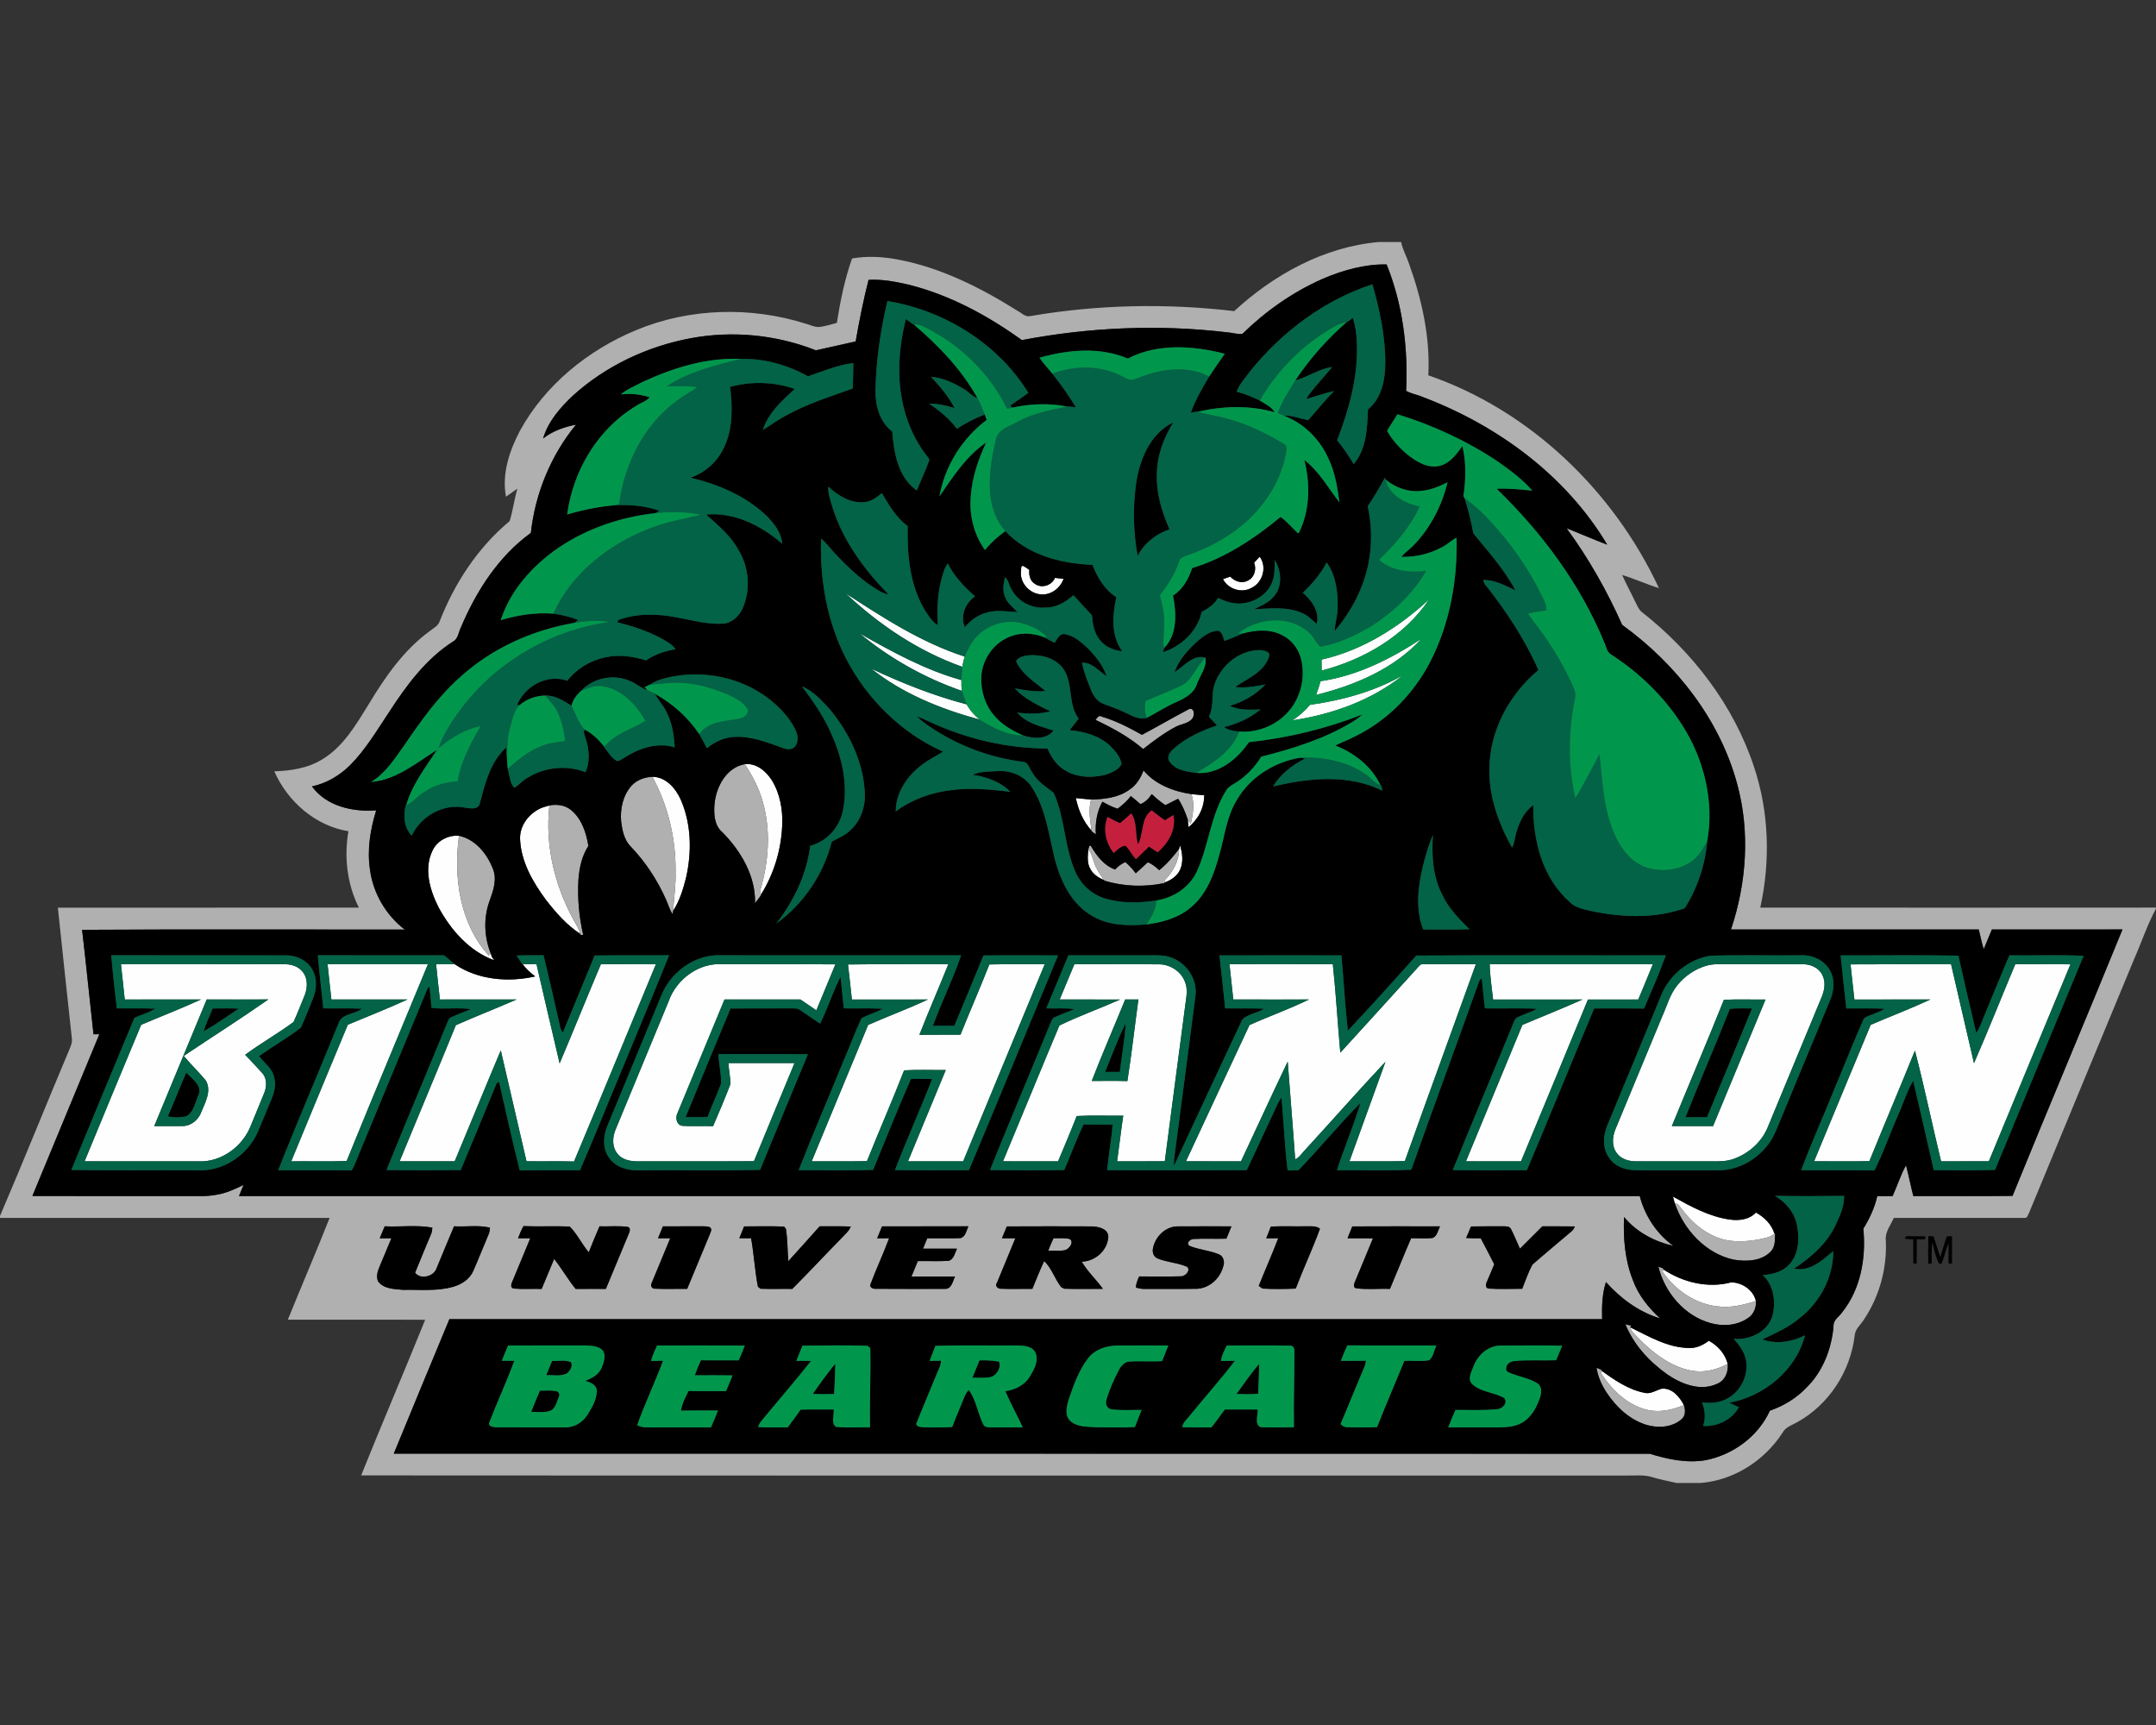
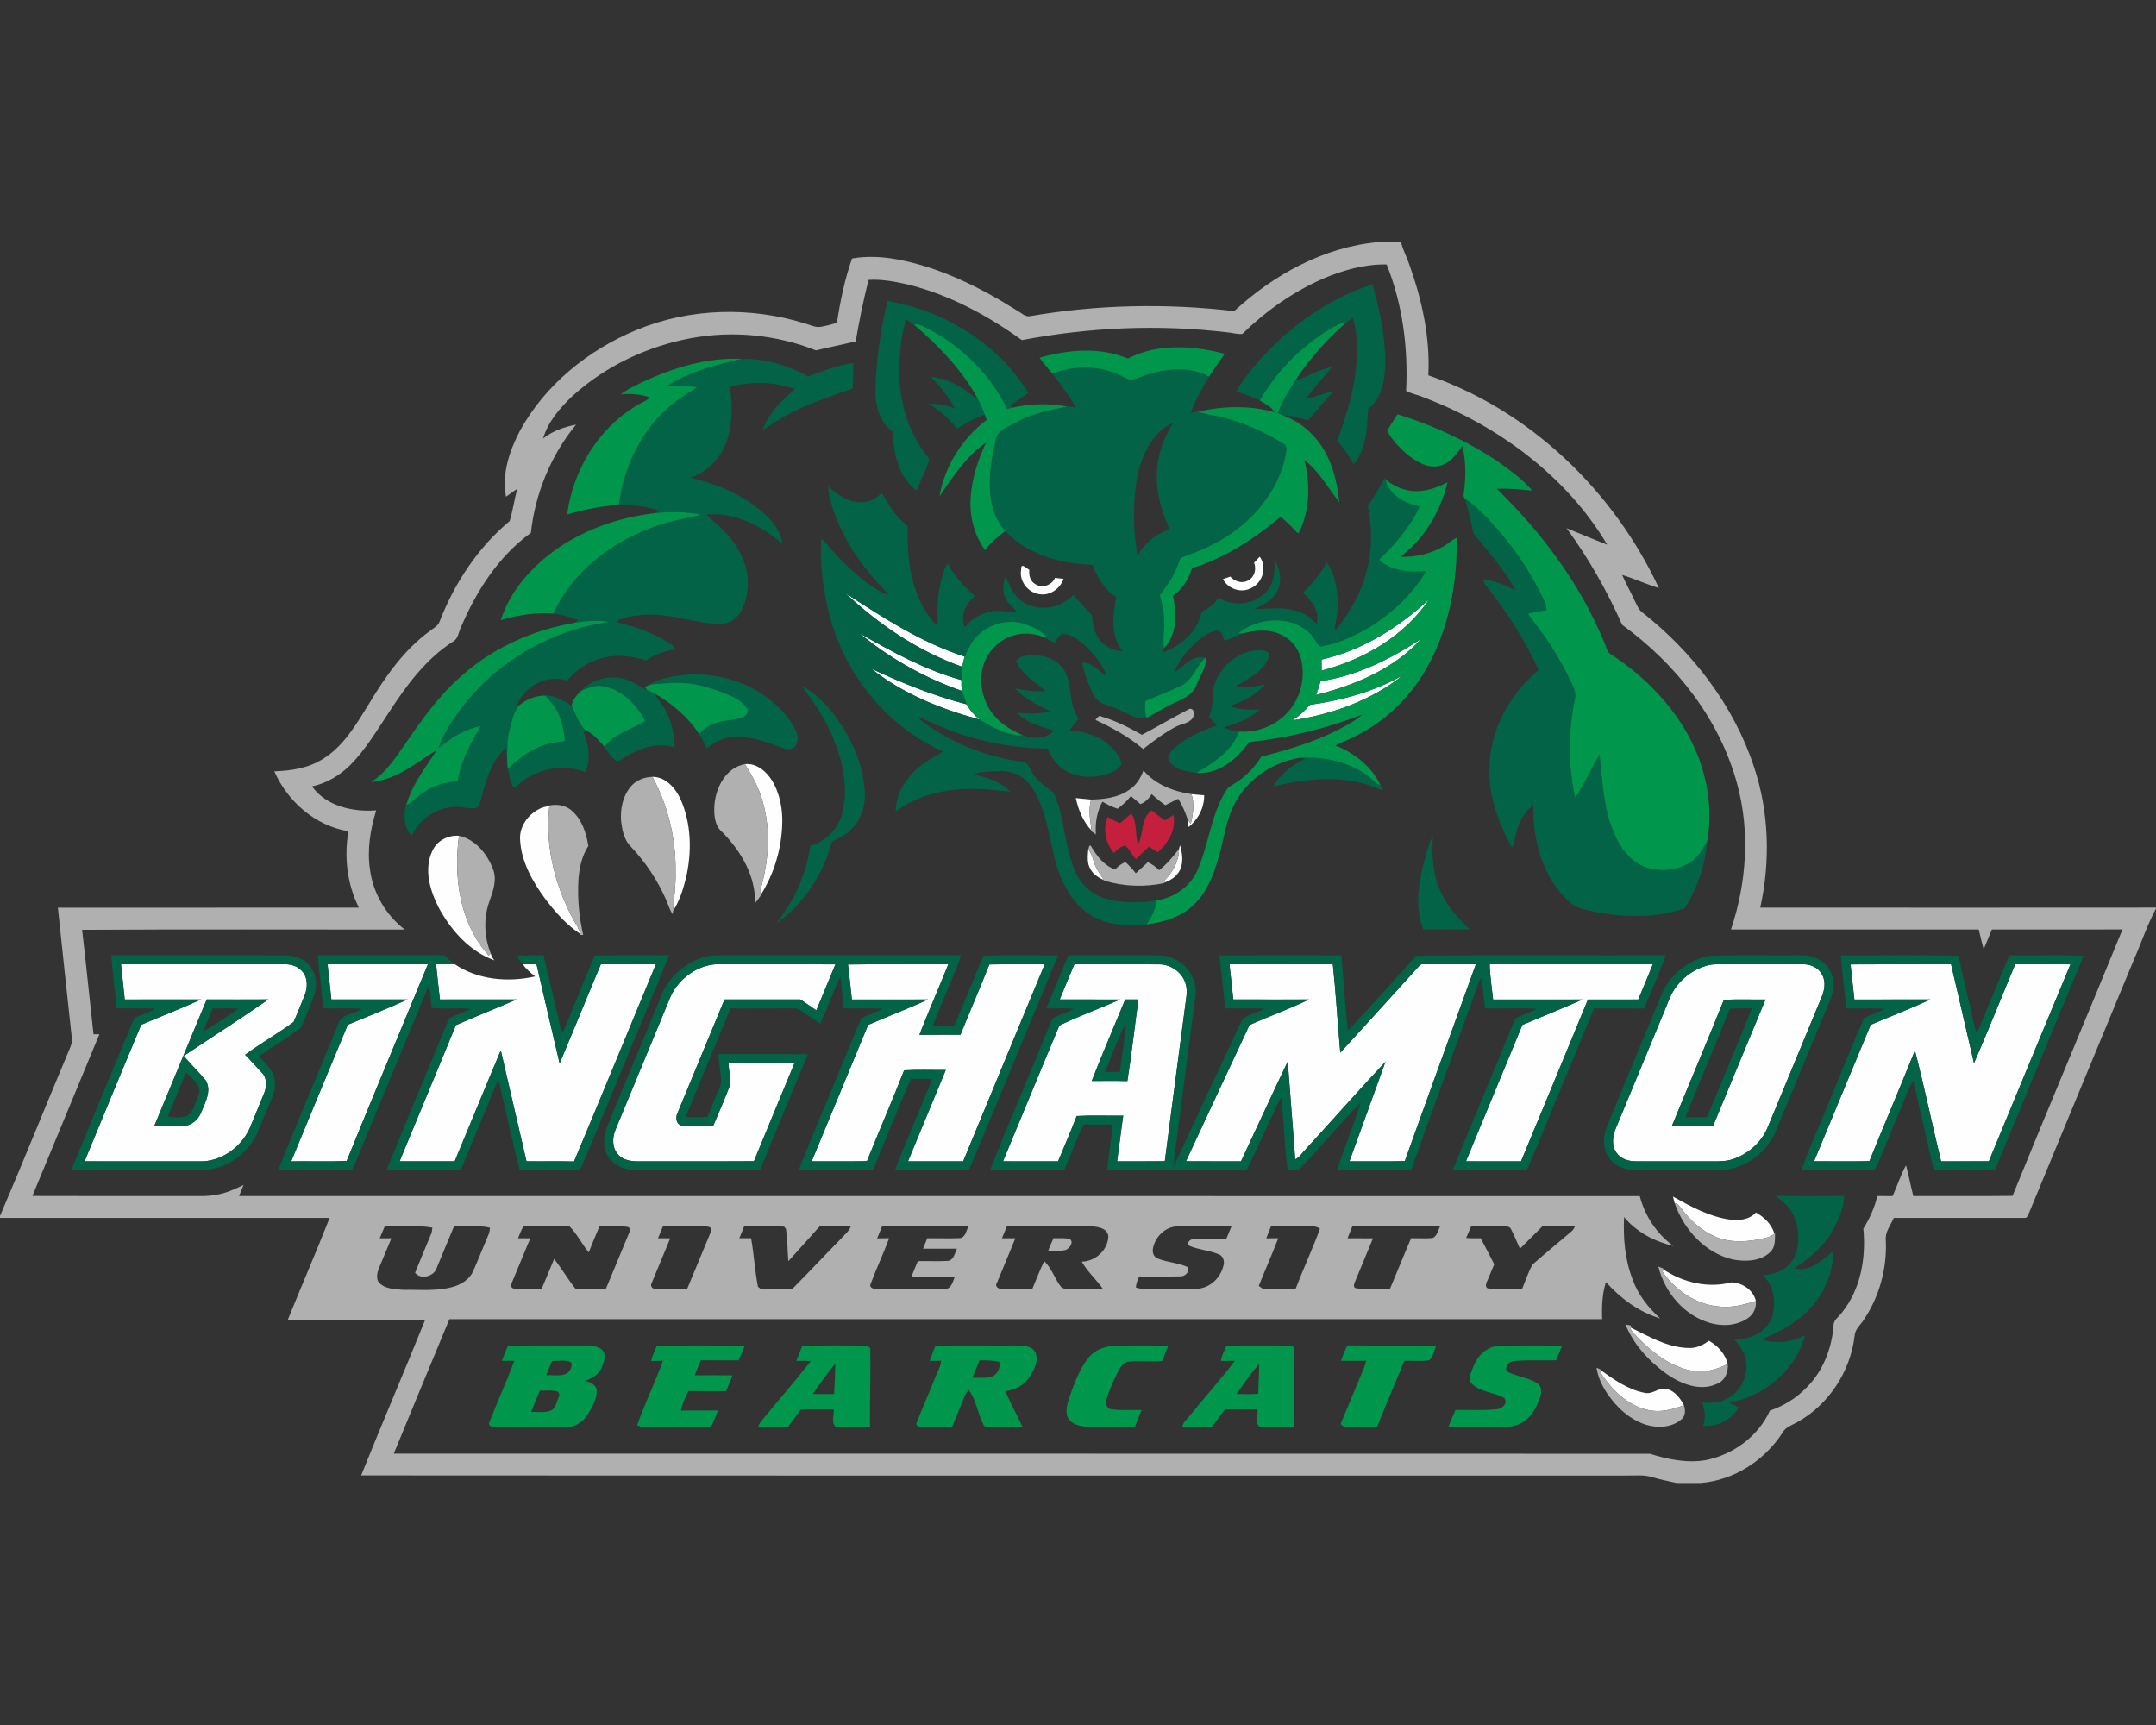
<svg xmlns="http://www.w3.org/2000/svg" xml:space="preserve" width="2000px" height="1600px" version="1.1" style="shape-rendering:geometricPrecision; text-rendering:geometricPrecision; image-rendering:optimizeQuality; fill-rule:evenodd; clip-rule:evenodd" viewBox="0 0 2000 1600">
  <rect x="0" y="0" width="2000" height="1600" fill="#333333" stroke="none" />
  <defs>
    <style type="text/css">
   
    .fil2 {fill:black;fill-rule:nonzero}
    .fil4 {fill:#00974D;fill-rule:nonzero}
    .fil3 {fill:#026346;fill-rule:nonzero}
    .fil1 {fill:#B0B0B1;fill-rule:nonzero}
    .fil5 {fill:#C51F3E;fill-rule:nonzero}
    .fil0 {fill:#FEFEFE;fill-rule:nonzero}
   
  </style>
  </defs>
  <g id="Capa_x0020_1">
    <g id="Binghamton_x0020_Bearcats.cdr">
      <path class="fil0" d="M1582.62 895.82c3.33,-1.01 6.83,-1.45 10.36,-1.45 26.45,0.03 52.9,0.01 79.34,0.01 7.17,-0.18 14.75,3.15 18.07,9.78 3.48,6.52 2.17,14.33 -0.63,20.85 -16.57,40.02 -33.17,80.06 -49.74,120.09 -5.64,14.22 -18.16,25.2 -32.54,30.08 -6.45,2.15 -13.34,2.08 -20.02,2 -23.35,-0.07 -46.72,0.04 -70.07,-0.03 -6.69,0.02 -14,-2.21 -17.9,-8 -4.59,-6.42 -3.74,-15.08 -0.83,-22 14.4,-34.68 28.74,-69.38 43.13,-104.05 4.58,-10.02 7.33,-21.17 14.58,-29.73 6.78,-8.23 16.01,-14.49 26.25,-17.55zm-97.43 377.92c0.08,-0.61 0.24,-1.8 0.34,-2.41 12.02,8.58 24.69,17.42 39.42,20.44 5.92,1.77 11.02,-2.25 16.45,-3.68 9.61,-1.03 16.72,7.51 20.68,15.25 -10.72,4.29 -22.56,7.16 -34.05,4.34 -18.47,-4.33 -32.82,-18.49 -42.84,-33.94zm34.24 -32.97c-2.69,-3.03 -6.26,-5.63 -7.31,-9.72 17.44,8.49 35.08,19.19 55.14,19.26 6.7,0.23 12.76,-2.87 17.95,-6.72 8.33,4.57 15.12,12.08 17.48,21.44 -10.5,5.73 -22.74,8.58 -34.62,6.11 -19.23,-3.94 -35.18,-16.68 -48.64,-30.37zm22.93 -61.06c0.15,-0.57 0.44,-1.75 0.57,-2.32 18.3,12.11 41.45,17.75 62.98,12.06 10.06,0 20.67,7.07 22.93,17.31 -11.55,3.61 -23.65,6.69 -35.82,4.88 -20.66,-2.21 -38.99,-15.1 -50.66,-31.93zm9.52 -69.87c16.48,9.19 33.54,18.58 52.49,21.3 8.58,1.27 18.3,0.26 24.51,-6.48 7.7,4.27 14.55,10.85 17.11,19.49 -3.83,3.77 -9.43,4.27 -14.39,5.45 -13.35,2.43 -27.71,3.04 -40.38,-2.53 -12.64,-5.3 -23.08,-14.84 -31.2,-25.72 -1.82,-2.08 -3.19,-5.27 -6.41,-5.14 -0.57,-2.14 -1.2,-4.27 -1.73,-6.37zm164.77 -215.34c31.09,-0.23 62.17,-0.1 93.26,-0.08 7.07,30.57 14.11,61.18 21.25,91.73 13.26,-30.37 25.47,-61.19 38.29,-91.77 17.07,0.04 34.12,-0.07 51.2,0.06 -25.33,60.87 -50.52,121.79 -75.71,182.69 -14.77,0.07 -29.54,0.02 -44.31,0.04 -8.27,-34.2 -15.44,-68.68 -24.24,-102.73 -13.85,34.29 -28.38,68.31 -42.26,102.58 -17.09,0.29 -34.2,0.13 -51.29,0.09 17.58,-42.15 34.88,-84.42 52.52,-126.54 18.44,-7.92 37.24,-15.06 55.43,-23.53 -23.51,0.09 -47.05,-0.04 -70.57,0.07 -1.29,-10.87 -2.35,-21.75 -3.57,-32.61zm-331.6 32.61c-1.13,-10.96 -2.97,-21.88 -3.13,-32.89 50.44,0.4 100.88,0.04 151.32,0.18 -4.42,10.92 -8.95,21.81 -13.5,32.67 -15.56,0.02 -31.12,-0.05 -46.68,0.04 -20.55,50.07 -41.4,100.04 -62.1,150.07 -17.02,-0.05 -34.05,0.02 -51.07,-0.03 17.4,-42.19 34.97,-84.33 52.36,-126.52 18.58,-7.88 37.38,-15.29 55.78,-23.56 -27.66,0.02 -55.32,-0.05 -82.98,0.04zm-244.53 -32.74c31.95,0 63.92,0.09 95.87,-0.04 2.91,27.29 4.46,54.73 6.94,82.08 23.82,-26.06 47.55,-52.17 71.24,-78.34 1.64,-1.62 3.07,-4.29 5.87,-3.69 16.21,-0.03 32.42,0.06 48.64,-0.01 -21.86,60.9 -44.2,121.64 -65.88,182.59 -17.12,0.48 -34.27,0.08 -51.39,0.21 11.17,-30.74 22.26,-61.53 33.4,-92.31 -25.3,26.87 -49.69,54.66 -74.64,81.86 -2.96,2.9 -5.1,6.97 -9.1,8.6 -2.1,-30.22 -4.71,-60.4 -6.92,-90.62 -14.77,30.68 -28.84,61.69 -43.35,92.48 -17.02,-0.05 -34.04,0.04 -51.03,-0.05 19.54,-42.17 39.28,-84.26 58.93,-126.37 18.25,-8.2 37.22,-14.88 55.15,-23.7 -23.4,0 -46.79,0.07 -70.18,-0.04 -1.2,-10.89 -2.36,-21.77 -3.55,-32.65zm-353.89 0.22c31.03,-0.48 62.06,-0.04 93.09,-0.22 -8.78,21.87 -18.28,43.48 -26.85,65.47 12.71,-0.19 25.44,0.03 38.14,-0.13 8.75,-21.79 18.14,-43.3 26.76,-65.14 17.11,-0.41 34.24,-0.07 51.36,-0.19 -25.21,60.94 -50.55,121.81 -75.65,182.79 -17.07,0 -34.12,0 -51.18,0 11.66,-28.24 23.43,-56.43 35.05,-84.7 -12.89,0.16 -25.78,-0.46 -38.66,0.33 -10.97,28.27 -23.24,56.04 -34.45,84.22 -17.09,0.31 -34.2,0.07 -51.29,0.15 17.42,-42.18 34.91,-84.31 52.37,-126.49 18.4,-8.08 37.3,-15.06 55.47,-23.61 -23.52,0.02 -47.03,-0.03 -70.55,0.04 -1.2,-10.85 -2.21,-21.71 -3.61,-32.52zm-166.15 33.61c7.24,-20.13 28.1,-35.45 49.83,-33.83 34.88,0.13 69.76,-0.13 104.64,0.11 -5.87,14.23 -11.8,28.43 -17.67,42.67 -4.89,-3.45 -9.86,-6.71 -14.76,-10.08 -23.48,0 -46.96,-0.01 -70.44,0 -14.49,34.98 -28.99,69.97 -43.44,104.96 -2.47,4.47 -1.24,11.73 4.75,12.28 9.35,0.5 18.73,-0.07 28.1,0.26 5.58,-12.95 11.14,-25.95 16.13,-39.12 -0.14,-6.52 -1.45,-12.94 -1.97,-19.43 20.46,-0.01 40.93,-0.03 61.39,0 -12.56,30.33 -25.2,60.67 -37.65,91.05 -35.45,0.24 -70.88,-0.01 -106.33,0.13 -6.95,0.09 -14.86,-0.77 -19.67,-6.42 -5.82,-6.23 -5.49,-15.82 -2.29,-23.23 16.4,-39.81 32.97,-79.56 49.38,-119.35zm-215.93 -33.8c5.8,-0.02 11.58,-0.02 17.38,0 21.55,14.59 49.67,16.93 74.53,11.26 -4.32,-3.26 -8.39,-6.91 -11.62,-11.29 4.28,0 8.57,0.01 12.86,0.03 7.18,30.65 14.12,61.37 21.44,91.97 12.92,-30.6 25.37,-61.41 38.28,-92.04 17,0.13 34,0 51,0.09 -25.29,60.98 -50.35,122.05 -75.92,182.91 -14.69,-0.39 -29.41,-0.02 -44.1,-0.22 -7.9,-34.29 -15.84,-68.58 -23.85,-102.84 -14.44,34.22 -28.44,68.62 -42.76,102.88 -17.04,0.02 -34.06,0.03 -51.09,0 17.37,-42.1 34.99,-84.11 52.19,-126.26 18.69,-8.24 37.7,-15.69 56.41,-23.85 -23.74,0.07 -47.48,0 -71.21,0.03 -1.28,-10.88 -2.47,-21.76 -3.54,-32.67zm-100.68 0c31.03,-0.02 62.06,-0.02 93.09,0 -25.1,60.83 -50.64,121.5 -75.39,182.47 -17.13,0.68 -34.28,0.11 -51.42,0.3 17.42,-42.27 34.91,-84.5 52.5,-126.69 18.47,-7.72 37.17,-15.03 55.34,-23.41 -23.53,-0.03 -47.05,0.04 -70.59,-0.01 -1.19,-10.89 -2.28,-21.79 -3.53,-32.66zm705.62 -106.48c3.24,3.52 4.08,8.27 5.63,12.63 1.93,5.82 5.71,10.78 9.04,15.86 -5.01,-2.26 -10.03,-5.3 -12.65,-10.33 -3.31,-5.45 -2.45,-12.12 -2.02,-18.16zm84.25 -0.52c0.22,-0.84 0.68,-2.54 0.9,-3.36 2.25,7.29 3.26,15.5 0.08,22.68 -2.77,5.99 -8.6,9.82 -14.66,11.92 0.11,-0.59 0.33,-1.75 0.44,-2.34 7.66,-7.66 13.29,-17.83 13.24,-28.9zm-692.73 1.98c4.18,-9.49 14.59,-14.98 24.77,-14.17 -5.21,38.46 0.68,81.27 27.55,111 0.5,-0.44 1.46,-1.31 1.94,-1.75 0.27,0.81 0.83,2.39 1.08,3.2 0.56,0.78 1.66,2.3 2.21,3.08 -23.13,-8.36 -40.4,-28.1 -51.8,-49.3 -7.98,-15.71 -13.65,-35.23 -5.75,-52.06zm81.44 -10.59c-0.74,-13.1 8.62,-24.94 20.42,-29.64 1.7,-0.46 5.1,-1.36 6.8,-1.8 -4.53,39.12 6.21,78.91 26.13,112.52 1.07,2.03 1.92,4.15 2.52,6.37 -12.7,-8.21 -22.76,-19.87 -31.98,-31.71 -12.03,-16.31 -22.86,-35.04 -23.89,-55.74zm515.52 -38.57c4.7,0.55 9.43,0.92 14.15,1.38 -2.62,9.58 -0.79,19.34 0.55,28.94 -7.81,-8.38 -12.36,-19.21 -14.7,-30.32zm107.28 -3.66c3.9,0.44 7.84,0.79 11.79,1.05 0.2,11.47 -5.58,22.54 -14.53,29.56 -0.26,-2.33 -0.48,-4.64 -0.69,-6.95 0.69,0.98 2.07,2.95 2.77,3.94 2.15,-8.98 3.66,-18.63 0.66,-27.6zm-500.06 -16.04c12.66,0.07 21.66,10.77 26.41,21.41 9.78,22.53 10.2,48.22 4.88,71.94 -2.69,10.75 -6,21.64 -12.08,31.01 0.83,-12.21 2.67,-24.34 2.29,-36.59 0.29,-30.46 -6.87,-60.98 -21.5,-87.77zm85.86 -11.77c10.74,-1.03 19.61,6.57 25.01,15.05 7.68,12.61 10.28,27.71 9.52,42.32 -0.98,22.39 -7.72,44.54 -19.59,63.57 -0.26,-0.72 -0.76,-2.16 -1.02,-2.87 8.09,-26.95 10.44,-56.25 2.49,-83.5 -3.39,-12.4 -9.63,-23.74 -16.41,-34.57zm524.16 -54.97c30.02,-4.28 59.97,-12.38 86.39,-27.57 -29.32,23.44 -65.89,36.44 -102.72,41.97 6.11,-3.98 11.62,-8.8 16.33,-14.4zm-407.03 -33.59c28.56,13.44 58.01,25.15 88.58,33.16 2.96,5.47 7.18,10.17 11.99,14.09 -35.84,-9.7 -71.31,-23.94 -100.57,-47.25zm416.85 11.63c33.96,-4.95 65.23,-20.69 93.63,-39.37 -25.42,27.86 -61.77,43.21 -97.79,52.12 1.54,-4.2 2.98,-8.44 4.16,-12.75zm-427.76 -44.41c30.19,17.07 60.94,34.07 94.57,43.37 -0.13,3.36 0,6.74 0.5,10.07 -34.51,-11.95 -66.92,-30.15 -95.07,-53.44zm428.66 24.4c37.83,-8.53 71.66,-29.82 99.85,-55.97 -22.81,34.12 -60.62,55.98 -99.76,66.15 -0.02,-3.41 -0.03,-6.8 -0.09,-10.18zm-441.55 -61.53c34.94,22.76 70.5,45.82 110.5,58.73 -0.99,3.11 -1.68,6.3 -2.17,9.52 -40.61,-14.37 -77.06,-38.86 -108.33,-68.25zm162.66 -20.19c0.64,-1.62 -0.69,-5.98 2.35,-5.08 1.92,1.03 3.69,2.34 5.47,3.61 -0.57,5.01 0.83,10.64 5.58,13.19 6.28,4.16 15.38,1.06 18.22,-5.82 2.65,0.25 5.3,0.57 7.97,0.92 -3.06,8.8 -11.95,15.39 -21.42,14.38 -10.37,-0.92 -19.13,-10.7 -18.17,-21.2zm221.52 -13.74c7.08,9.51 2.79,24.26 -7.84,29.07 -9.14,5.08 -21.55,0.9 -26.24,-8.27 2.24,-0.78 4.53,-1.55 6.81,-2.32 4.05,4.49 10.94,6.85 16.48,3.57 5.99,-2.84 7.99,-10.57 5.58,-16.46 1.72,-1.86 3.45,-3.73 5.21,-5.59zm-1056.33 378.05c50.4,-0.05 100.83,0.02 151.25,-0.03 5.95,-0.13 12.3,1.47 16.41,6.06 5.82,6 5.71,15.48 2.72,22.83 -3.42,8.23 -6.61,16.59 -10.31,24.7 -14.55,10.73 -30.37,19.68 -44.92,30.42 5.31,5.25 10.19,10.92 15.33,16.34 4.91,4.73 4.93,12.48 2.63,18.49 -3.98,10.14 -8.38,20.13 -12.43,30.24 -7.29,19.63 -27.39,34.66 -48.69,33.75 -35.25,-0.09 -70.5,0.02 -105.75,-0.05 17.46,-42.23 34.85,-84.5 52.52,-126.61 18.48,-7.87 37.24,-15.11 55.49,-23.48 -23.59,0.01 -47.18,0.01 -70.75,0.01 -1.13,-10.9 -2.31,-21.78 -3.5,-32.67zm79.56 32.62l0 0c-16.32,39.11 -32.42,78.32 -48.7,117.46 8.73,-0.06 17.48,0.09 26.21,-0.02 7.9,0.04 15.01,-5.86 17.51,-13.17 3.71,-8.97 9.58,-19.45 4.2,-28.99 -6.5,-7.91 -13.99,-15.01 -20.55,-22.89 26.13,-17.53 52.74,-34.38 78.53,-52.41 -19.06,0.11 -38.14,0.09 -57.2,0.02zm804.88 -32.69c26.24,0.17 52.5,-0.06 78.74,0.11 10.45,0.13 20.67,6.91 24.07,16.92 2.53,6.58 0.98,13.69 0.12,20.45 -6.36,48.41 -12.79,96.83 -19.05,145.26 -14.77,0.21 -29.52,0.04 -44.27,0.1 2.03,-14.11 3.59,-28.27 5.69,-42.36 -14.38,0.22 -28.8,-0.44 -43.17,0.35 -5.47,14.1 -11.45,28.03 -17.27,42.01 -17.02,-0.02 -34.05,0.01 -51.09,-0.02 17.53,-41.94 34.66,-84.05 52.31,-125.93 18.26,-8.93 37.66,-15.82 56.31,-24.11 -18.67,-0.15 -37.35,0.06 -56.02,-0.09 4.57,-10.89 9.01,-21.82 13.63,-32.69zm16.09 108.31l0 0c11.02,-0.04 22.05,-0.21 33.06,0.11 3.94,-25.16 6.76,-50.5 10.22,-75.73 -4.11,0.04 -8.18,0.05 -12.25,0.05 -10.31,25.2 -21.19,50.19 -31.03,75.57zm586.41 -75.27l0 0c-15.69,39.19 -32.26,78.03 -48.27,117.09 12.73,0.05 25.47,0 38.2,0.04 16.28,-39.12 32.43,-78.31 48.69,-117.43 -12.87,0.19 -25.76,-0.38 -38.62,0.3z" />
      <path class="fil1" d="M1278.9 224.49l20.84 0c1.44,7.21 5.21,13.61 7.48,20.54 11.84,32.93 19.58,67.94 17.75,103.09 94.52,32.58 171.94,107.33 213.93,197.37 -11.57,-3.55 -22.58,-8.68 -34.17,-12.21 3.83,8.49 8.31,16.67 12.29,25.1 1.6,3.11 2.93,6.56 5.61,8.99 47.24,36.98 85.69,86.74 104.52,144.09 13.97,41.87 15.23,87.38 5.76,130.38 122.36,0.08 244.73,0.1 367.09,-0.01l0 0.92c-8.05,14.89 -13.35,31.08 -20.18,46.57 -32.51,78.51 -65.09,157 -97.52,235.54 -1.12,1.62 -1.43,5.12 -4.1,4.77 -40.48,0.06 -80.96,0 -121.44,0.02 -2.91,6.8 -8.36,13.17 -7.39,21 1.2,25.78 -5.96,51.98 -20.38,73.42 -3.02,4.83 -8.21,8.77 -8.53,14.86 -3.9,33.02 -23.88,63.91 -53.07,80.08 -4.96,2.89 -11.18,4.57 -13.96,10.09 -16.69,25.71 -45.07,43.96 -75.84,46.41l-22.34 0c-7.66,-1.73 -15.4,-3.24 -22.91,-5.49 -7.79,-2.39 -16.02,-1.2 -24.02,-1.4 -391.1,-0.09 -782.2,0.15 -1173.31,-0.13 19.39,-48.27 39.94,-96.08 59.39,-144.34 -42.45,-0.24 -84.92,-0.02 -127.38,-0.11 12.72,-31.53 26.3,-62.73 38.73,-94.37 -101.92,-0.05 -203.83,0 -305.75,-0.02l0 -1.82c21.93,-51.09 42.56,-102.73 64.16,-153.96 1.38,-3.41 3.11,-6.94 2.49,-10.72 -4.27,-40.42 -8.84,-80.83 -12.97,-121.25 93.08,-0.04 186.15,0 279.23,-0.02 -10.94,-21.84 -13.83,-46.91 -9.71,-70.88 -30.68,-5.01 -56.4,-27.52 -68.76,-55.57 15.47,-0.49 31.42,-2.89 44.75,-11.27 19.54,-11.82 31.2,-32.26 42.93,-51.12 15.27,-25.41 32.67,-50.46 57.01,-68.03 3.1,-2.5 7.17,-4.42 8.59,-8.42 13.86,-35.61 35.52,-68.71 65.04,-93.26 3.06,-9.83 4.27,-20.2 7.18,-30.11 -3.53,2.47 -7.03,4.99 -10.57,7.48 -4.01,-21.18 3.19,-42.67 12.99,-61.27 23.44,-42.65 63.35,-74.9 107.99,-93.33 49.58,-20.59 106.34,-21.94 157.37,-5.79 3.64,1.11 7.2,2.75 11.05,3.04 5.98,-0.4 11.71,-2.39 17.49,-3.83 3.22,-20.22 7.28,-40.44 14.14,-59.78 13.95,-2.48 28.27,-1.67 42.14,0.89 40,7.49 76.98,26.06 111.18,47.55 3.74,1.95 7.2,5.95 11.81,5.03 62.43,-10.76 126.44,-12.05 189.35,-4.65 36.85,-33.95 83.44,-59.63 134.02,-64.07zm202.11 1044.09c1.51,0.67 3.06,1.37 4.63,2.07l-0.11 0.68c-0.1,0.61 -0.26,1.8 -0.34,2.41 10.02,15.45 24.37,29.61 42.84,33.94 11.49,2.82 23.33,-0.05 34.05,-4.34 1.42,4.45 1.7,9.81 -2.26,13.11 -8.77,7.66 -22.01,8.38 -32.77,5.1 -15.35,-4.81 -27.69,-16.39 -36.48,-29.54 -4.69,-7.09 -8.3,-14.99 -9.56,-23.43zm26.56 -40.86c0.79,2.12 7.81,0.57 4.55,3.33 1.05,4.09 4.62,6.69 7.31,9.72 13.46,13.69 29.41,26.43 48.64,30.37 11.88,2.47 24.12,-0.38 34.62,-6.11 0.79,7.42 -2.45,15.58 -9.76,18.45 -15.54,7.33 -33.22,0.3 -46.41,-8.75 -16.68,-11.89 -31.4,-27.73 -38.95,-47.01zm30.79 -52.93c1.55,0.65 3.13,1.27 4.75,1.86l-0.18 0.74c-0.13,0.57 -0.42,1.75 -0.57,2.32 11.67,16.83 30,29.72 50.66,31.93 12.17,1.81 24.27,-1.27 35.82,-4.88 0.55,5.95 -2.01,12.05 -6.92,15.52 -10.13,7.24 -23.67,8.29 -35.4,4.85 -24.12,-6.74 -42.32,-28.42 -48.16,-52.34zm-565.98 -14.77c1.52,-3.9 3.13,-7.77 4.89,-11.56 5.09,0.25 10.37,-0.59 15.33,0.9 3.75,3.09 -0.63,8.69 -4.11,10.02 -5.23,1.36 -10.77,0.42 -16.11,0.64zm581.23 -43.81c3.22,-0.13 4.59,3.06 6.41,5.14 8.12,10.88 18.56,20.42 31.2,25.72 12.67,5.57 27.03,4.96 40.38,2.53 4.96,-1.18 10.56,-1.68 14.39,-5.45l0.58 -0.48c-0.05,6.07 0.5,13.11 -4.41,17.64 -8.88,8.69 -22.77,8.99 -34.3,7 -25.78,-5.77 -45.85,-27.74 -54.25,-52.1zm-544.12 -328.29c0.66,-0.94 0.55,-4.88 2.5,-3.2 5.34,9.06 12.12,18.21 22.49,21.78 2.59,-2.98 5.8,-5.3 9.43,-6.92 3.57,3.13 6.83,6.59 9.66,10.42 3.74,-3.39 7.54,-6.78 11.22,-10.26 3.98,1.72 7.4,4.39 10.53,7.37 7.11,-5.62 12.91,-12.58 18.42,-19.71 0.05,11.07 -5.58,21.24 -13.24,28.9 -0.11,0.59 -0.33,1.75 -0.44,2.34l-0.08 0.48c-18.32,3.83 -37.57,3.15 -55.49,-2.23l-0.33 -0.48c-3.33,-5.08 -7.11,-10.04 -9.04,-15.86 -1.55,-4.36 -2.39,-9.11 -5.63,-12.63zm-583.71 -12.71c15.27,3.3 26.1,16.76 31.48,30.72 4.01,9.82 0.25,20.35 -3.14,29.76 -5.74,15.67 -5.06,33.34 1.15,48.77 -0.48,0.44 -1.44,1.31 -1.94,1.75 -26.87,-29.73 -32.76,-72.54 -27.55,-111zm77.09 -26.06c8.6,-3.77 19.56,-3.88 27.07,2.36 9.77,8.14 13.91,21 15.86,33.15 -5.97,9.12 -8.34,20.04 -9.19,30.77 -1.07,17.33 0.48,34.79 4.4,51.72 -0.59,0.02 -1.78,0.07 -2.37,0.09l-0.32 -1c-0.6,-2.22 -1.45,-4.34 -2.52,-6.37 -19.92,-33.61 -30.66,-73.4 -26.13,-112.52 -1.7,0.44 -5.1,1.34 -6.8,1.8zm82.71 -20.11c4.92,-5.58 12.32,-8.23 19.61,-8.52 14.63,26.79 21.79,57.31 21.5,87.77 0.38,12.25 -1.46,24.38 -2.29,36.59 -0.09,0.76 -0.29,2.29 -0.4,3.06 -2.86,-3.96 -4.02,-8.75 -5.99,-13.11 -8.03,-18.35 -19.22,-35.31 -33.06,-49.78 -5.93,-6.02 -7.69,-14.75 -8.74,-22.84 -1.09,-11.62 1.53,-24.22 9.37,-33.17zm475.18 -14.42c11.01,13.08 27.95,19.53 44.49,21.94 3,8.97 1.49,18.62 -0.66,27.6 -0.7,-0.99 -2.08,-2.96 -2.77,-3.94 -2.32,-6.74 -4.95,-13.39 -8.97,-19.33 -3.94,1.98 -7.9,3.97 -11.84,5.94 -4.45,-3.11 -8.67,-6.53 -12.61,-10.25 -2.67,3.96 -5.95,7.64 -10.55,9.28 -2.88,-2.64 -5.86,-5.12 -8.9,-7.52 -3.28,4.68 -7.72,8.31 -12.19,11.79 -4.99,-1.55 -9.61,-3.96 -14.13,-6.54 -5.12,9.25 -6.85,19.87 -6.05,30.35 -0.96,-0.68 -2.86,-2.04 -3.82,-2.7l-0.09 -0.7c-1.34,-9.6 -3.17,-19.36 -0.55,-28.94 12.24,-0.25 25.28,-1.73 35.52,-9.08 6.36,-4.18 10.52,-10.88 13.12,-17.9zm-397.96 31.13c1.55,-16.15 10.98,-33.87 28.25,-37 6.78,10.83 13.02,22.17 16.41,34.57 7.95,27.25 5.6,56.55 -2.49,83.5 0.26,0.71 0.76,2.15 1.02,2.87l0.14 0.4c-1.82,2.62 -3.7,5.18 -5.71,7.65 0.61,-25.2 -13.15,-48.44 -30.36,-65.86 -7.57,-6.21 -7.96,-17.13 -7.26,-26.13zm396.54 -64.18c14.8,-7.87 29.28,-16.36 44.14,-24.11 4.77,-0.46 4.49,5.56 2.97,8.51 -3.74,5.27 -10.8,5.4 -16.06,8.29 -10.68,5.72 -20.45,13.02 -29.93,20.51 -13.19,-11.32 -28.56,-19.63 -44.22,-27.03 1.51,-1.64 2.99,-5.03 5.84,-3.01 13.13,3.82 25.34,10.23 37.26,16.84zm167.84 -423.04l0 0c-27.81,12.21 -53.04,29.96 -74.71,51.16 -4.72,0.59 -9.47,-1.2 -14.2,-1.46 -63.3,-7.53 -127.75,-4.71 -190.33,7.22 -31.9,-22.96 -67.2,-42.02 -105.55,-51.53 -12.02,-2.74 -24.3,-5.08 -36.7,-4.32 -4.75,18.87 -8.64,37.93 -11.93,57.1 -12.31,2.79 -24.61,5.46 -36.91,8.24 -36.67,-14.52 -77.4,-18.47 -116.17,-11.22 -40.29,7.52 -78.86,25.71 -109.3,53.3 -11.75,11.1 -22.93,23.88 -27.59,39.7 8.81,-6.99 19.6,-10.73 30.54,-12.85 -23.34,28.43 -37.87,63.87 -41.88,100.39 -30.06,21.75 -50.7,54.05 -64.94,87.8 -2.24,4.39 -2.41,10.43 -7.22,12.97 -25.28,16.17 -43.4,40.85 -59.48,65.67 -11.22,16.82 -21.6,34.46 -35.91,48.92 -9.76,9.68 -21.99,16.96 -35.51,19.81 13.46,18.49 37.92,23.83 59.58,22.21 -5.47,17.72 -8.57,36.58 -5.75,55.07 2.91,21.82 14.77,42.13 32.25,55.5 -99.78,0.04 -199.56,-0.38 -299.32,0.22 3.79,32.25 6.98,64.59 10.57,96.87 1.36,0 4.09,0 5.47,-0.02 -20.75,50 -41.45,100 -62.15,150.02 47.71,0.22 95.43,0.04 143.15,0.09 9.22,-0.11 18.58,0.58 27.69,-1.23 8.9,-1.42 17.11,-5.21 25.11,-9.15 -1.44,3.44 -2.86,6.89 -4.28,10.37 433.15,0.09 866.28,-0.06 1299.41,0.07 4.81,18.4 15.73,35.03 31.22,46.19 -17.55,-4.04 -34.2,-12.8 -45.78,-26.8 -0.89,19.6 0.79,39.65 7.99,58.07 5.05,14.12 14.51,25.98 25.49,35.98 -19.71,-5.91 -36.67,-18.52 -50.28,-33.72 -3.59,11.09 -3.88,22.84 -3.57,34.39 -356.43,0.01 -712.87,0.03 -1069.3,0 -17.2,41.58 -34.57,83.09 -51.6,124.75 388.38,0.14 776.75,-0.08 1165.13,0.11 16.65,5.14 34.33,8.91 51.83,5.95 25.45,-5.07 48.74,-22.05 59.56,-45.92 12.78,-4.42 24.65,-11.62 34.01,-21.45 15.23,-15.01 23.33,-36.1 25.07,-57.18 -0.32,-5.56 5.13,-8.47 7.93,-12.58 17.35,-21.64 22.32,-50.59 19.69,-77.63 5.8,-9.35 10.51,-19.41 12.93,-30.2 4.71,-0.03 9.46,-0.03 14.21,0.02 4.35,-9.43 7.35,-19.54 12.49,-28.56 2.45,9.45 4.31,19.06 6.74,28.52 30.66,-0.09 61.36,0.22 92.03,-0.16 33.57,-82.54 68.36,-164.61 101.99,-247.13 -40.39,0.13 -80.78,0 -121.16,0.06 -2.56,6.07 -5.05,12.17 -7.55,18.28 -1.9,-6 -3.1,-12.21 -4.61,-18.3 -76.61,0.02 -153.22,0.03 -229.85,0 14.47,-43.19 17.83,-90.57 5.8,-134.74 -16.17,-60.16 -56.83,-111.65 -106.76,-147.84 -14.03,-31.53 -31.16,-61.75 -51.55,-89.63 12.58,5.06 25.03,10.44 37.7,15.28 -38.19,-64.1 -101.58,-110.53 -170.66,-136.79 -5.16,-2.31 -11.03,-3.08 -15.88,-5.9 1.92,-39.7 -3.15,-80.2 -18.1,-117.23 -20.39,-0.39 -40.46,5.32 -59.1,13.24zm-874.93 890l0 0c3.61,0 7.22,0 10.83,0.02 -3.72,8.78 -7.3,17.64 -11.04,26.42 -1.8,4.24 -3.35,9.29 -1.21,13.72 5.34,6.95 15.06,6.97 23.02,7.68 15.45,-0.29 31.25,1.48 46.33,-2.78 7.78,-2.15 15.33,-6.92 18.73,-14.47 4.9,-11.18 9.34,-22.54 14.15,-33.76 0.99,-2.08 1.25,-4.38 1.47,-6.63 -10.87,-2.69 -22.25,-0.57 -33.33,-1.31 -5.55,12.91 -10.74,25.97 -16.21,38.94 -2.5,7.66 -14.82,10.84 -19.93,4.16 4.66,-11.83 9.69,-23.5 14.55,-35.23 1.05,-2.06 1.27,-4.35 1.46,-6.6 -14.48,-2.7 -29.47,-0.49 -44.16,-1.25 -1.61,3.67 -3.15,7.37 -4.66,11.09zm128.3 0l0 0c3.78,0 7.55,0 11.35,0.02 -5.42,13.09 -10.83,26.18 -16.28,39.26 -1.18,2.47 -2.99,6.89 1.34,7.39 8.45,0.75 16.98,0.05 25.47,0.33 3.98,-9.23 7.72,-18.59 11.62,-27.85 7.06,8.99 12.78,18.95 19.93,27.86 9.34,-0.11 18.69,-0.03 28.03,-0.03 7.11,-16.91 14.03,-33.89 21.1,-50.79 1.09,-2.23 2.4,-6.28 -1.25,-6.82 -8.53,-1.03 -17.18,-0.15 -25.75,-0.44 -3.42,7.99 -6.79,16.02 -9.96,24.14 -6.37,-7.62 -10.7,-16.98 -17.68,-23.97 -14.27,-0.52 -28.56,0.2 -42.83,-0.35 -2.07,3.57 -3.6,7.42 -5.09,11.25zm134.42 -11.05l0 0c-1.56,3.66 -3.09,7.35 -4.58,11.03 3.77,0 7.55,0.02 11.34,0.06 -5.78,13.81 -11.47,27.64 -17.2,41.47 -1.47,2.39 0.13,5.41 3.04,5.27 9.94,0.47 19.91,0.03 29.87,0.18 6.91,-16.56 13.7,-33.17 20.64,-49.72 0.72,-2.31 2.82,-5.05 0.78,-7.26 -2.75,-1.36 -5.9,-0.98 -8.82,-1.09 -11.7,0.1 -23.39,0.02 -35.07,0.06zm70.87 11.01l0 0c3.63,0.02 7.27,0.02 10.92,0 2.67,14.92 3.44,30.15 6.33,45.01 0.59,0.46 1.77,1.38 2.36,1.84 9.82,0.43 19.69,0 29.52,0.17 15.4,-15.42 30.19,-31.4 45.49,-46.91 3.08,-3.52 7.02,-6.46 8.75,-10.94 -9.61,-0.4 -19.23,-0.09 -28.82,-0.22 -9.71,10.79 -19.34,21.66 -29.12,32.38 -0.81,-9.98 -0.61,-20.13 -2.23,-30 -0.42,-0.54 -1.25,-1.59 -1.67,-2.12 -12.36,-0.52 -24.74,-0.17 -37.09,-0.15 -1.51,3.63 -3.01,7.28 -4.44,10.94zm132.37 -10.97l0 0c-1.52,3.68 -3.03,7.36 -4.53,11.08 3.7,-0.05 7.41,-0.11 11.13,-0.14 -5.36,14.45 -11.95,28.45 -17.37,42.89 -1.05,2.61 2.47,4.25 4.62,4.05 21.53,0.22 43.08,0.05 64.61,0.07 6.18,0.2 7.09,-7.24 9.28,-11.49 -13.48,0 -26.96,0 -40.42,0 1.95,-4.75 3.92,-9.5 5.87,-14.24 9.59,-0.25 19.23,0.37 28.8,-0.29 4.81,-1.66 5.55,-7.24 7.5,-11.25 -10.5,-0.02 -20.98,0 -31.46,0 1.31,-3.23 2.6,-6.45 3.91,-9.65 10.33,-0.17 20.68,0.25 31.01,-0.17 4.66,-1.53 5.3,-7.09 7.13,-10.92 -26.69,0.04 -53.39,-0.04 -80.08,0.06zm115.77 0.03l0 0c-1.51,3.65 -3.02,7.29 -4.51,10.98 4.12,0 8.27,0 12.41,0 -5.56,13.79 -11.42,27.48 -17.04,41.27 -2.13,2.56 0.45,5.4 3.15,5.52 9.87,0.46 19.76,0.02 29.65,0.17 3.69,-8.58 6.89,-17.37 10.98,-25.78 7.13,6.65 9.8,16.65 15.86,24.18 0.68,0.37 2.06,1.08 2.74,1.43 11.95,0.45 23.92,0.04 35.87,0.15 -6.16,-8.67 -14.27,-15.98 -19.61,-25.21 12.62,-0.44 23.85,-10.31 24.66,-23.11 -0.24,-7.61 -9.17,-9.41 -15.19,-9.62 -26.32,-0.09 -52.66,-0.13 -78.97,0.02zm135.51 20.57l0 0c-0.63,3.63 0.66,7.57 4.27,9.1 8.84,3.68 18.78,3.92 27.55,7.83 3.39,3.46 -1.62,8.52 -5.36,8.78 -13.06,0.39 -26.13,0.04 -39.19,0.13 -1.46,3.26 -2.95,6.59 -3,10.26 2.81,0.85 5.73,1.45 8.73,1.32 15.98,-0.18 31.97,0.13 47.95,-0.14 11.6,-0.63 21.38,-9.61 24.24,-20.67 1.6,-3.96 0.42,-9.5 -3.81,-11.21 -8.75,-3.78 -18.55,-4.25 -27.31,-7.88 -3.78,-2.45 0.38,-6.15 3.33,-6.43 10.24,-0.63 20.51,0.07 30.77,-0.31 1.51,-3.83 3.08,-7.65 4.7,-11.42 -16.72,0.02 -33.45,-0.09 -50.17,0.04 -11.32,0.18 -20.75,9.81 -22.7,20.6zm109.44 -20.46l0 0c-1.38,3.67 -2.82,7.31 -4.29,10.94 3.7,-0.05 7.4,-0.11 11.13,-0.14 -5.66,14.89 -12.18,29.44 -18.09,44.25 0.88,0.61 2.62,1.86 3.5,2.49 10.22,0.57 20.53,0.44 30.79,0.01 7.11,-18.67 15.64,-36.79 22.49,-55.56 -3.69,-2.85 -8.4,-2.13 -12.71,-2.21 -10.94,0.19 -21.9,-0.24 -32.82,0.22zm75.51 -0.11l0 0c-1.47,3.65 -2.97,7.29 -4.4,10.98 7.86,0.02 15.72,-0.02 23.61,0.04 -5.53,13.37 -11.07,26.75 -16.63,40.12 -0.89,1.9 -2.16,5.58 0.94,6.21 10.33,1.42 20.94,0.19 31.4,0.61 6.68,-15.64 12.91,-31.46 19.67,-47.05 6.59,-0.04 13.24,0.42 19.83,-0.15 4.38,-1.77 5.04,-7.06 6.94,-10.81 -27.12,-0.02 -54.23,-0.11 -81.36,0.05zm105.58 10.68l0 0c4.49,0.37 9.02,0.37 13.57,0.3 4.2,8.03 8.53,16 12.54,24.14 -2.11,5.08 -4.29,10.15 -6.41,15.23 -1.36,2.47 -2.61,7.02 1.68,7.33 10.18,0.59 20.42,0.2 30.65,0.15 3.09,-7.51 5.59,-15.38 9.55,-22.47 11.83,-10.37 23.98,-20.38 35.97,-30.59 1.49,-1.3 2.62,-2.89 3.35,-4.77 -10.05,-0.18 -20.11,-0.02 -30.16,-0.09 -6.98,6.87 -13.87,13.85 -20.8,20.76 -2.87,-6.16 -5.28,-12.53 -8.45,-18.49 -1.55,-2.64 -4.86,-2.2 -7.4,-2.29 -9.85,0.09 -19.69,-0.09 -29.54,0.15 -1.42,3.57 -2.97,7.11 -4.55,10.64z" />
-       <path class="fil2" d="M933.98 1137.55c26.31,-0.15 52.65,-0.11 78.97,-0.02 6.02,0.21 14.95,2.01 15.19,9.62 -0.81,12.8 -12.04,22.67 -24.66,23.11 5.34,9.23 13.45,16.54 19.61,25.21 -11.95,-0.11 -23.92,0.3 -35.87,-0.15 -0.68,-0.35 -2.06,-1.06 -2.74,-1.43 -6.06,-7.53 -8.73,-17.53 -15.86,-24.18 -4.09,8.41 -7.29,17.2 -10.98,25.78 -9.89,-0.15 -19.78,0.29 -29.65,-0.17 -2.7,-0.12 -5.28,-2.96 -3.15,-5.52 5.62,-13.79 11.48,-27.48 17.04,-41.27 -4.14,0 -8.29,0 -12.41,0 1.49,-3.69 3,-7.33 4.51,-10.98zm-441.24 172.07c2.53,-6.65 5.29,-13.19 8.09,-19.71 4.95,-0.02 9.94,-0.39 14.88,0.33 2.52,0.42 3.96,3.02 2.71,5.32 -1.72,4.15 -2.77,9.06 -6.21,12.16 -5.95,3.22 -13.02,1.62 -19.47,1.9zm654.3 -16.67c6.85,-9.34 13.26,-19.08 20.95,-27.74 0.1,9.17 -0.66,18.33 -0.81,27.52 -6.7,0.72 -13.44,0.35 -20.14,0.22zm-393.02 -0.08c6.61,-9.59 13.49,-19.04 20.88,-28.06 -0.17,9.39 -0.59,18.8 -1.14,28.19 -6.6,0.15 -13.17,0.22 -19.74,-0.13zm-241.9 -30.49c5.8,0.2 12.1,-1.35 17.59,1.12 1.78,3.63 -0.91,7.98 -3.69,10.3 -5.89,3.16 -12.91,1.41 -19.28,1.73 1.79,-4.39 3.59,-8.77 5.38,-13.15zm396.5 -0.57c6.09,-0.17 12.23,0.03 18.23,1.27 1.92,6.43 -2.8,13.64 -9.41,14.53 -5.12,0.62 -10.28,0.24 -15.4,0.24 2.2,-5.36 4.41,-10.7 6.58,-16.04zm880.22 -115.38c1.59,0.11 3.21,0.24 4.84,0.37 2.09,6.37 3.84,12.87 6.28,19.15 1.92,-6.43 3.63,-12.93 6.1,-19.17 1.18,-0.06 3.54,-0.15 4.71,-0.2 0,8.47 0,16.92 0,25.39l-3.2 0.09c-0.09,-6.26 0,-12.5 0.02,-18.74 -2.71,5.93 -3.96,12.35 -6.28,18.41l-2.38 0.63c-3.35,-6.19 -4.66,-13.32 -6.37,-20.09 -0.88,6.46 -0.74,12.98 -0.63,19.5 -0.75,0.17 -2.26,0.5 -3.03,0.66 -0.41,-8.65 -0.32,-17.35 -0.06,-26zm-20.24 0.16c5.77,0.13 11.55,0.1 17.33,0.08 -0.02,0.7 -0.07,2.1 -0.09,2.8 -2.62,-0.02 -5.19,-0.02 -7.75,-0.02 -0.02,7.57 0.05,15.16 -0.08,22.74 -0.79,-0.09 -2.37,-0.25 -3.16,-0.33 0.01,-7.46 0,-14.9 0.01,-22.32 -2.76,-0.05 -5.47,-0.18 -8.12,-0.75 0.48,-0.56 1.4,-1.64 1.86,-2.2zm-408.58 1.64c1.58,-3.53 3.13,-7.07 4.55,-10.64 9.85,-0.24 19.69,-0.06 29.54,-0.15 2.54,0.09 5.85,-0.35 7.4,2.29 3.17,5.96 5.58,12.33 8.45,18.49 6.93,-6.91 13.82,-13.89 20.8,-20.76 10.05,0.07 20.11,-0.09 30.16,0.09 -0.73,1.88 -1.86,3.47 -3.35,4.77 -11.99,10.21 -24.14,20.22 -35.97,30.59 -3.96,7.09 -6.46,14.96 -9.55,22.47 -10.23,0.05 -20.47,0.44 -30.65,-0.15 -4.29,-0.31 -3.04,-4.86 -1.68,-7.33 2.12,-5.08 4.3,-10.15 6.41,-15.23 -4.01,-8.14 -8.34,-16.11 -12.54,-24.14 -4.55,0.07 -9.08,0.07 -13.57,-0.3zm-105.58 -10.68c27.13,-0.16 54.24,-0.07 81.36,-0.05 -1.9,3.75 -2.56,9.04 -6.94,10.81 -6.59,0.57 -13.24,0.11 -19.83,0.15 -6.76,15.59 -12.99,31.41 -19.67,47.05 -10.46,-0.42 -21.07,0.81 -31.4,-0.61 -3.1,-0.63 -1.83,-4.31 -0.94,-6.21 5.56,-13.37 11.1,-26.75 16.63,-40.12 -7.89,-0.06 -15.75,-0.02 -23.61,-0.04 1.43,-3.69 2.93,-7.33 4.4,-10.98zm-75.51 0.11c10.92,-0.46 21.88,-0.03 32.82,-0.22 4.31,0.08 9.02,-0.64 12.71,2.21 -6.85,18.77 -15.38,36.89 -22.49,55.56 -10.26,0.43 -20.57,0.56 -30.79,-0.01 -0.88,-0.63 -2.62,-1.88 -3.5,-2.49 5.91,-14.81 12.43,-29.36 18.09,-44.25 -3.73,0.03 -7.43,0.09 -11.13,0.14 1.47,-3.63 2.91,-7.27 4.29,-10.94zm-109.44 20.46c1.95,-10.79 11.38,-20.42 22.7,-20.6 16.72,-0.13 33.45,-0.02 50.17,-0.04 -1.62,3.77 -3.19,7.59 -4.7,11.42 -10.26,0.38 -20.53,-0.32 -30.77,0.31 -2.95,0.28 -7.11,3.98 -3.33,6.43 8.76,3.63 18.56,4.1 27.31,7.88 4.23,1.71 5.41,7.25 3.81,11.21 -2.86,11.06 -12.64,20.04 -24.24,20.67 -15.98,0.27 -31.97,-0.04 -47.95,0.14 -3,0.13 -5.92,-0.47 -8.73,-1.32 0.05,-3.67 1.54,-7 3,-10.26 13.06,-0.09 26.13,0.26 39.19,-0.13 3.74,-0.26 8.75,-5.32 5.36,-8.78 -8.77,-3.91 -18.71,-4.15 -27.55,-7.83 -3.61,-1.53 -4.9,-5.47 -4.27,-9.1zm-251.28 -20.6c26.69,-0.1 53.39,-0.02 80.08,-0.06 -1.83,3.83 -2.47,9.39 -7.13,10.92 -10.33,0.42 -20.68,0 -31.01,0.17 -1.31,3.2 -2.6,6.42 -3.91,9.65 10.48,0 20.96,-0.02 31.46,0 -1.95,4.01 -2.69,9.59 -7.5,11.25 -9.57,0.66 -19.21,0.04 -28.8,0.29 -1.95,4.74 -3.92,9.49 -5.87,14.24 13.46,0 26.94,0 40.42,0 -2.19,4.25 -3.1,11.69 -9.28,11.49 -21.53,-0.02 -43.08,0.15 -64.61,-0.07 -2.15,0.2 -5.67,-1.44 -4.62,-4.05 5.42,-14.44 12.01,-28.44 17.37,-42.89 -3.72,0.03 -7.43,0.09 -11.13,0.14 1.5,-3.72 3.01,-7.4 4.53,-11.08zm-132.37 10.97c1.43,-3.66 2.93,-7.31 4.44,-10.94 12.35,-0.02 24.73,-0.37 37.09,0.15 0.42,0.53 1.25,1.58 1.67,2.12 1.62,9.87 1.42,20.02 2.23,30 9.78,-10.72 19.41,-21.59 29.12,-32.38 9.59,0.13 19.21,-0.18 28.82,0.22 -1.73,4.48 -5.67,7.42 -8.75,10.94 -15.3,15.51 -30.09,31.49 -45.49,46.91 -9.83,-0.17 -19.7,0.26 -29.52,-0.17 -0.59,-0.46 -1.77,-1.38 -2.36,-1.84 -2.89,-14.86 -3.66,-30.09 -6.33,-45.01 -3.65,0.02 -7.29,0.02 -10.92,0zm-70.87 -11.01c11.68,-0.04 23.37,0.04 35.07,-0.06 2.92,0.11 6.07,-0.27 8.82,1.09 2.04,2.21 -0.06,4.95 -0.78,7.26 -6.94,16.55 -13.73,33.16 -20.64,49.72 -9.96,-0.15 -19.93,0.29 -29.87,-0.18 -2.91,0.14 -4.51,-2.88 -3.04,-5.27 5.73,-13.83 11.42,-27.66 17.2,-41.47 -3.79,-0.04 -7.57,-0.06 -11.34,-0.06 1.49,-3.68 3.02,-7.37 4.58,-11.03zm-134.42 11.05c1.49,-3.83 3.02,-7.68 5.09,-11.25 14.27,0.55 28.56,-0.17 42.83,0.35 6.98,6.99 11.31,16.35 17.68,23.97 3.17,-8.12 6.54,-16.15 9.96,-24.14 8.57,0.29 17.22,-0.59 25.75,0.44 3.65,0.54 2.34,4.59 1.25,6.82 -7.07,16.9 -13.99,33.88 -21.1,50.79 -9.34,0 -18.69,-0.08 -28.03,0.03 -7.15,-8.91 -12.87,-18.87 -19.93,-27.86 -3.9,9.26 -7.64,18.62 -11.62,27.85 -8.49,-0.28 -17.02,0.42 -25.47,-0.33 -4.33,-0.5 -2.52,-4.92 -1.34,-7.39 5.45,-13.08 10.86,-26.17 16.28,-39.26 -3.8,-0.02 -7.57,-0.02 -11.35,-0.02zm-128.3 0c1.51,-3.72 3.05,-7.42 4.66,-11.09 14.69,0.76 29.68,-1.45 44.16,1.25 -0.19,2.25 -0.41,4.54 -1.46,6.6 -4.86,11.73 -9.89,23.4 -14.55,35.23 5.11,6.68 17.43,3.5 19.93,-4.16 5.47,-12.97 10.66,-26.03 16.21,-38.94 11.08,0.74 22.46,-1.38 33.33,1.31 -0.22,2.25 -0.48,4.55 -1.47,6.63 -4.81,11.22 -9.25,22.58 -14.15,33.76 -3.4,7.55 -10.95,12.32 -18.73,14.47 -15.08,4.26 -30.88,2.49 -46.33,2.78 -7.96,-0.71 -17.68,-0.73 -23.02,-7.68 -2.14,-4.43 -0.59,-9.48 1.21,-13.72 3.74,-8.78 7.32,-17.64 11.04,-26.42 -3.61,-0.02 -7.22,-0.02 -10.83,-0.02zm-196.54 -113.04c5.91,-13.46 11.07,-27.26 17.13,-40.64 5.21,6 15.39,12.02 11.08,21.34 -3.13,6.7 -4.18,15.95 -11.6,19.37 -5.41,1.09 -11.2,1.15 -16.61,-0.07zm869.43 -41.25c6.21,-15.1 11.8,-30.56 19.1,-45.16 -0.8,15.16 -3.72,30.11 -5.42,45.18 -4.57,0.05 -9.13,0.05 -13.68,-0.02zm579.54 -58.46c6.83,-0.77 13.7,-0.36 20.57,-0.4 -13.79,33.66 -27.74,67.26 -41.75,100.83 -6.65,-0.02 -13.3,0.02 -19.94,0 13.26,-33.65 27.9,-66.76 41.12,-100.43zm-1407.42 -0.36c8.06,-0.08 16.13,-0.22 24.18,0.12 -10.72,7.26 -21.33,14.77 -32.62,21.11 2.3,-7.27 5.62,-14.16 8.44,-21.23zm856.57 -486.43c3.19,-22.41 12.95,-46.76 34.5,-57.2 -8.9,14.51 -15.05,30.96 -15.16,48.16 -0.7,17.77 4.73,34.95 11.73,51.05 -12.58,4.21 -23.48,12.81 -29.58,24.69 -4.03,-21.93 -4.51,-44.6 -1.49,-66.7zm173.35 -190.46c18.64,-7.92 38.71,-13.63 59.1,-13.24 14.95,37.03 20.02,77.53 18.1,117.23 4.85,2.82 10.72,3.59 15.88,5.9 69.08,26.26 132.47,72.69 170.66,136.79 -12.67,-4.84 -25.12,-10.22 -37.7,-15.28 20.39,27.88 37.52,58.1 51.55,89.63 49.93,36.19 90.59,87.68 106.76,147.84 12.03,44.17 8.67,91.55 -5.8,134.74 76.63,0.03 153.24,0.02 229.85,0 1.51,6.09 2.71,12.3 4.61,18.3 2.5,-6.11 4.99,-12.21 7.55,-18.28 40.38,-0.06 80.77,0.07 121.16,-0.06 -33.63,82.52 -68.42,164.59 -101.99,247.13 -30.67,0.38 -61.37,0.07 -92.03,0.16 -2.43,-9.46 -4.29,-19.07 -6.74,-28.52 -5.14,9.02 -8.14,19.13 -12.49,28.56 -4.75,-0.05 -9.5,-0.05 -14.21,-0.02 -2.42,10.79 -7.13,20.85 -12.93,30.2 2.63,27.04 -2.34,55.99 -19.69,77.63 -2.8,4.11 -8.25,7.02 -7.93,12.58 -1.74,21.08 -9.84,42.17 -25.07,57.18 -9.36,9.83 -21.23,17.03 -34.01,21.45 -10.82,23.87 -34.11,40.85 -59.56,45.92 -17.5,2.96 -35.18,-0.81 -51.83,-5.95 -388.38,-0.19 -776.75,0.03 -1165.13,-0.11 17.03,-41.66 34.4,-83.17 51.6,-124.75 356.43,0.03 712.87,0.01 1069.3,0 -0.31,-11.55 -0.02,-23.3 3.57,-34.39 13.61,15.2 30.57,27.81 50.28,33.72 -10.98,-10 -20.44,-21.86 -25.49,-35.98 -7.2,-18.42 -8.88,-38.47 -7.99,-58.07 11.58,14 28.23,22.76 45.78,26.8 -15.49,-11.16 -26.41,-27.79 -31.22,-46.19 -433.13,-0.13 -866.26,0.02 -1299.41,-0.07 1.42,-3.48 2.84,-6.93 4.28,-10.37 -8,3.94 -16.21,7.73 -25.11,9.15 -9.11,1.81 -18.47,1.12 -27.69,1.23 -47.72,-0.05 -95.44,0.13 -143.15,-0.09 20.7,-50.02 41.4,-100.02 62.15,-150.02 -1.38,0.02 -4.11,0.02 -5.47,0.02 -3.59,-32.28 -6.78,-64.62 -10.57,-96.87 99.76,-0.6 199.54,-0.18 299.32,-0.22 -17.48,-13.37 -29.34,-33.68 -32.25,-55.5 -2.82,-18.49 0.28,-37.35 5.75,-55.07 -21.66,1.62 -46.12,-3.72 -59.58,-22.21 13.52,-2.85 25.75,-10.13 35.51,-19.81 14.31,-14.46 24.69,-32.1 35.91,-48.92 16.08,-24.82 34.2,-49.5 59.48,-65.67 4.81,-2.54 4.98,-8.58 7.22,-12.97 14.24,-33.75 34.88,-66.05 64.94,-87.8 4.01,-36.52 18.54,-71.96 41.88,-100.39 -10.94,2.12 -21.73,5.86 -30.54,12.85 4.66,-15.82 15.84,-28.6 27.59,-39.7 30.44,-27.59 69.01,-45.78 109.3,-53.3 38.77,-7.25 79.5,-3.3 116.17,11.22 12.3,-2.78 24.6,-5.45 36.91,-8.24 3.29,-19.17 7.18,-38.23 11.93,-57.1 12.4,-0.76 24.68,1.58 36.7,4.32 38.35,9.51 73.65,28.57 105.55,51.53 62.58,-11.93 127.03,-14.75 190.33,-7.22 4.73,0.26 9.48,2.05 14.2,1.46 21.67,-21.2 46.9,-38.95 74.71,-51.16zm-67.22 85.47l0 0c-4.49,6.26 -10.14,11.99 -12.76,19.35 7.44,1.86 14.53,4.79 21.4,8.16 4.94,3.13 10.77,5.67 13.89,10.89 -23.19,-6.65 -48.11,-5.88 -71.44,-0.5 -2.19,-0.15 -4.35,0.68 -6.46,0.99 4.25,-11.82 10.57,-22.72 17,-33.48 4.73,-7.18 9.55,-14.31 14.64,-21.27 -29.36,-7.55 -62.27,-9.94 -89.99,4.42 -25.95,-11.03 -55.39,-8.27 -81.89,-0.79 3.31,5.43 8.01,9.81 11.88,14.86 7.91,9.93 15.32,20.26 21.82,31.18 -2.67,-0.26 -5.34,-0.87 -8.01,-0.68 -16.8,-3.39 -34.46,-2.67 -51.14,1.03 -0.41,-0.52 -1.24,-1.58 -1.64,-2.12 5.61,-3.77 11.25,-7.59 16.68,-11.67 -28.23,-45.81 -78.08,-76.56 -130.77,-85.14 -6.39,27.31 -10.57,55.21 -11.05,83.28 -0.19,13.96 3.96,28.98 15.56,37.73 1.58,19.63 5.32,42.63 22.76,54.68 3.76,-9.34 8.18,-18.44 11.57,-27.9l-0.28 -1.68c-9.52,-11.62 -16.68,-25.06 -21.18,-39.41 -9.24,-29.12 -7.62,-60.61 -0.24,-89.94 2.38,1.65 4.7,3.37 7.04,5.08l0.42 -0.02c22.89,19.63 44.31,41.68 58.97,68.27 -5.16,-1.73 -8.6,-6.35 -13.3,-8.91 -9.09,-5.45 -19.18,-10.06 -29.87,-10.91 8.4,8.79 16.32,18.24 21.97,29.03 -7.66,-2.32 -15.5,-4.27 -23.57,-4.13 9.49,6.65 18.84,13.7 25.62,23.28 8.23,-5.17 16.81,-9.82 25.95,-13.18 0.62,1.65 1.21,3.31 1.8,4.99 -22.84,17.05 -38.97,42.91 -43.9,71.03 12.45,-18.12 24.75,-37.39 43.27,-49.95 -7.27,15.64 -12.96,32.27 -14.16,49.6 -1.58,17.57 2.82,35.72 13.23,50.07 5.34,-6.83 11.84,-12.54 18.84,-17.64 20.49,22.17 51.6,30.2 80.82,31.31 4.57,11.76 11.31,23.16 22.14,29.98 -3.63,16.65 -5.25,35.73 5.53,50.2 -8.07,-0.85 -16.25,-4.18 -21.16,-10.88 -5.03,-6.39 -6.38,-14.66 -7.02,-22.53 -5.73,-6.2 -11.57,-12.34 -17.17,-18.65 -7.09,6.28 -15.63,11.53 -25.41,11.45 -12.56,1.35 -25.4,-5.02 -31.58,-16.08 -2.75,-3.72 -2.89,-9.07 -6.56,-12.08 -1.27,6.03 -2.49,12.58 0.13,18.46 2.17,5.82 7.4,9.52 11.49,13.94 -9.56,-0.33 -19.35,-2.41 -28.71,0.55 -8.01,2.12 -14.86,7.15 -20.06,13.52 -4.54,-10.5 0.41,-22.43 9.47,-28.66 -9.96,-8.71 -19.32,-18.41 -25.27,-30.42 -3.18,3.81 -4.21,8.8 -5.63,13.44 -4.02,14.18 -4.42,29.04 -3.67,43.69 -5.23,-2.77 -8.1,-8.27 -11.45,-12.91 -14.48,-23.47 -17.11,-51.92 -16.52,-78.88 -10.55,-7.92 -17.44,-19.43 -23.92,-30.65 -4.88,3.98 -10.3,8.18 -16.89,8.35 -12.56,1.12 -23.94,-6.17 -32.76,-14.39 -0.46,6.8 2.17,13.26 3.97,19.69 9.82,30.92 29.54,57.55 51.98,80.52 -2.84,-0.79 -5.64,-1.68 -8.16,-3.19 -16.12,-9.12 -29.58,-22.14 -42.16,-35.58 -4.18,-4.35 -7.59,-9.43 -12.36,-13.2 -1.32,38.15 5.55,77.07 23.1,111.21 19.41,37.55 51.29,69.04 89.98,86.37 -6.35,4.24 -13.44,7.33 -19.43,12.16 -13.63,10.11 -24.47,25.84 -24.42,43.33 14.79,-11.08 32.69,-17.49 50.96,-19.7 18.41,-2.58 37.02,-0.65 55.38,1.41 -9.3,-9.42 -22.21,-13.9 -35.07,-15.69 7.44,-3.48 16.06,-2.89 24.11,-3.48 11.82,-0.57 24,4.5 30.59,14.57 12.94,19.52 15.82,43.33 21.23,65.6 5.25,21.21 15.55,43.33 35.42,54.42 15.04,8.84 33.09,9.11 49.98,7.66 14.79,-1.88 29.92,-6.1 41.42,-16.02 14.34,-12.03 21.19,-30.31 25.96,-47.87 5.07,-17.33 6.82,-35.98 16.49,-51.64 12.32,-21.17 34.86,-35.24 58.84,-39.13 1.12,0.2 3.35,0.63 4.45,0.85 -11.93,5.82 -22.82,14.4 -29.74,25.85 33.09,-7.93 69.85,-11.71 101.38,3.89 -0.22,-1.18 -0.7,-3.5 -0.94,-4.66l-0.77 -0.31c-8.05,-17.5 -24.31,-30.08 -41.95,-36.95 6.17,-3.14 12.76,-5.37 18.87,-8.69 29.76,-14.64 53.96,-39.52 69.17,-68.89 18.2,-35.34 25.46,-75.66 24.48,-115.2 -4.66,2.42 -8.43,6.21 -13.08,8.62 -11.58,6.39 -24.88,9.56 -38.08,9.17 3.42,-4.29 8.16,-7.25 11.86,-11.27 15.28,-16.02 25.8,-36.42 30.94,-57.92 -7.63,3.87 -15.67,7.26 -24.27,8 -11.97,1.47 -24.04,-2.84 -33.23,-10.45l-0.57 -1.84c-4.97,9.05 -10.09,18 -15.98,26.5 3.81,17.44 4.16,35.69 0.62,53.23 -4.58,23.18 -16.02,44.62 -31.27,62.54 0.24,-7.39 2.87,-14.48 2.75,-21.9 0.35,-14.29 -1.68,-29.83 -10.19,-41.66 -5.52,10.7 -13.5,19.88 -22.17,28.14 8.32,7.02 15.84,17.32 12.96,28.86 -4.65,-3.79 -8.76,-8.54 -14.6,-10.53 -13.87,-5.67 -29.04,-3.72 -43.55,-3.08 6,-3.13 12.67,-5.52 17.29,-10.73 9.24,-9.03 8.49,-24.42 1.97,-34.77 -0.42,6.57 0.26,13.42 -2.23,19.68 -3.78,10.81 -14.29,18.16 -25.32,20 -8.71,1.79 -17.33,-0.82 -25.05,-4.71 -3.53,5.91 -9.17,9.93 -15.23,12.89 -3.87,18.05 -18.75,31.86 -35.91,37.5 0.24,-0.92 0.72,-2.79 0.96,-3.71 12.52,-12.74 11.62,-32.56 8.29,-48.82 9.13,-5.67 14.56,-15.5 17.8,-25.47 30.56,-9.32 57.63,-27.29 82.03,-47.47 5.89,4.32 10.72,9.81 15.84,14.97 0.27,-0.04 0.84,-0.15 1.12,-0.19 10.39,-20.84 10.65,-45.34 5.08,-67.6 13.74,10.46 22.03,25.96 32.55,39.26 -1.79,-13.94 -4.18,-28.03 -10.28,-40.81 -7.96,-17.84 -22.87,-32.61 -41.23,-39.56 7.79,-0.33 15.06,2.73 22.57,4.22 7.83,-8.97 15.47,-18.43 23.89,-27.02 -8.82,1.86 -17.24,5.16 -25.97,7.39 7.04,-10.72 16.21,-19.74 24.26,-29.67 -12.18,1.49 -22.42,9.34 -34.09,12.28 13.37,-20.14 29.58,-38.3 47.77,-54.21 2.19,-0.57 3.57,-2.64 5.49,-3.76 2.89,8.78 3.79,18.1 3.88,27.31 0.45,29.76 -7.88,58.82 -18.43,86.37 5.87,6.78 10.7,14.37 15.34,22.01 11.95,-13.85 12.56,-33.41 13.33,-50.79 12.71,-10.19 15.93,-27.5 16.01,-42.91 0.13,-24.81 -5.2,-49.3 -11.92,-73.08 -44.62,14.57 -83.81,43.93 -113.17,80.3zm-563.94 10.35l0 0c-6.87,3.51 -14.18,6.5 -20.13,11.51 8.99,-1.03 18.18,-0.26 26.78,2.67 -3.26,3.88 -8.53,5.1 -12.56,7.95 -35.54,21.29 -58.62,60.06 -64,100.76 14.52,-4.35 29.41,-7.33 44.52,-8.62 13.83,-0.66 27.86,0.44 40.99,5.14 -1.23,0.74 -2.47,1.45 -3.7,2.19 -32.04,3.55 -63.59,14.25 -90.35,32.43 -23.57,16.43 -44.18,39.08 -53.08,66.85 15.79,-4.73 32.32,-7.33 48.81,-6.02 7.93,1.01 15.72,2.98 23.18,5.87 -1.27,0.89 -2.54,1.77 -3.81,2.66 -38.32,6.57 -75.3,23.09 -104.44,49.06 -21.23,18.43 -37.58,41.56 -53.33,64.66 -8.82,12.41 -17.37,25.8 -30.68,33.88 23.46,-1.93 42.12,-17.79 61.21,-29.89 -10.64,16.41 -23.22,32.23 -28.6,51.4l-0.55 0.26c-2.06,9.5 -1.68,20.72 5.67,27.97 8.42,-18.02 29.03,-29.77 48.86,-26.04 4.49,0.48 11.11,2.45 13.89,-2.41 5.06,-18.82 9.72,-39.81 24.91,-53.28 0.15,4.09 0.32,8.2 0.85,12.27 0.09,2.48 0.29,4.97 0.57,7.44 1.7,5.78 1.71,13.42 6.15,17.59 4.13,-2.34 7.11,-6.36 11.33,-8.66 16,-10.4 36.76,-12.67 54.6,-5.8 4.7,-10.44 3.28,-22.38 -0.38,-32.89 -0.43,-2.1 -1.99,-4.55 -0.26,-6.52 7.36,3.7 13.17,9.59 18.23,15.97l-0.29 0.31c3.84,4.46 6.72,10.31 12.28,12.91 3.04,-0.39 5.36,-2.71 7.97,-4.11 13.24,-8.19 29.76,-13.53 45.16,-8.62 -0.41,-11.05 -2.28,-22.24 -7.24,-32.22 -2.83,-6.4 -7.94,-11.37 -11.14,-17.56 16.46,9.1 30.81,21.94 41.29,37.59 2.47,4.27 4.81,8.62 7.07,13 7.18,-6 16.08,-10.16 25.53,-10.53 15.43,-0.88 30.07,4.95 44.31,10.07 3.7,1.53 8.25,2.29 11.47,-0.72 4.01,-4.53 3.19,-11.47 0.51,-16.5 -5.91,-11.73 -15.34,-21.38 -25.74,-29.24 -26.17,-19.47 -61.09,-26.02 -92.73,-18.62 -5.56,1.4 -11.23,2.96 -15.91,6.41 -1.75,0.72 -3.48,1.53 -5.16,2.39 0.61,0.72 1.85,2.16 2.45,2.88 -6.11,-1.94 -10.77,-6.69 -16.79,-8.83 -14.9,-6.31 -33.67,-2.54 -44.66,9.4 -4.05,3.72 -7.83,8.32 -8.88,13.86 -7.46,-4.66 -15.26,-9.78 -24.45,-9.46 -8.75,0.09 -17.41,3.31 -24,9.08l-1.99 -0.59c7.38,-17.48 27.96,-28.75 46.47,-22.25 8.67,-11.16 21.51,-18.78 35.3,-21.69 12.63,-2.82 25.69,-0.89 37.92,2.83 8.06,-5.72 17.59,-8.73 27.25,-10.4 -3.44,-4.94 -9.09,-7.55 -14.14,-10.52 -12.58,-6.5 -26.1,-11.08 -39.83,-14.36 0.18,-0.54 0.58,-1.57 0.79,-2.1 17.29,-6.56 36.63,-5.97 54.55,-2.41 13.96,2.46 27.88,6.55 42.19,5.74 8.16,-0.33 14.86,-6.46 18.3,-13.5 8.11,-17.4 6.47,-38.62 -3.55,-54.92 -7.18,-13.24 -18.95,-22.85 -29.89,-32.79 26.22,-2.38 51.23,10.25 70.52,27.12 -0.8,-10.29 -7.57,-18.91 -14.57,-26 -19.32,-18.45 -44.79,-29.25 -70.5,-35.32 13.44,-4.66 24.86,-14.72 30.87,-27.65 8.6,-17.51 8.1,-37.68 5.87,-56.57 19.56,-5.36 40.76,-4.83 59.89,1.92 -11.75,10.9 -24.55,22.22 -29.58,38.04 7.81,-4.8 15.22,-10.25 23.43,-14.38 18.99,-10.41 39.76,-16.76 60.04,-24.09 0.26,-7.86 0.36,-15.74 0.51,-23.61 -14.55,1.79 -28.25,7.61 -42.04,12.32 -18.71,-10.44 -40.37,-16.66 -61.81,-16.13 -31.78,-1.55 -63.16,8.1 -91.73,21.42zm690.68 45.23l0 0c4.55,8.14 10.81,15.17 17.89,21.21 8.41,6.89 18.95,13.74 30.36,11.44 9.91,-2.14 16.06,-10.77 21.64,-18.49 3.58,15.25 3.3,31.03 0.92,46.43 0.26,0.44 0.76,1.32 1.02,1.77 3.5,10.77 6.13,21.74 8.23,32.85 13.85,16.87 28.71,33.35 39,52.76 -9.53,-4.4 -19.11,-9.85 -29.98,-9.57 0.35,0.88 1.09,2.67 1.44,3.57 19.54,24.62 37.2,51.1 49.89,79.96 -26.78,22.29 -45.07,55.75 -45.49,90.96 -0.68,26.02 8.4,51.25 21,73.68 2.43,-3.99 2.43,-8.84 3.77,-13.24 2.76,-9.89 7.37,-19.98 15.95,-26.13 -0.46,32.56 8.47,67.55 33.72,89.8 6.33,6.55 15.86,7.2 24.22,9.31 27.14,5.18 56.22,5.9 82.5,-3.46 11.81,-18.52 19.15,-40.29 20.9,-62.19 6.65,-36.87 -2.89,-75.76 -22.87,-107.2 -16.85,-26.63 -40.04,-49.06 -66.46,-66.1 -3.82,-2.13 -4.13,-6.96 -5.93,-10.53 -22.21,-54.36 -58.07,-102.38 -100.06,-143.08 11.05,-0.44 22.08,0.58 33.08,1.81 -9.12,-10.72 -20.72,-19.01 -32.1,-27.13 -28.56,-19.11 -60.15,-33.63 -92.95,-43.77 -3.35,5.02 -6.52,10.2 -9.69,15.34zm-118.14 116.77l0 0c-1.76,1.86 -3.49,3.73 -5.21,5.59 2.41,5.89 0.41,13.62 -5.58,16.46 -5.54,3.28 -12.43,0.92 -16.48,-3.57 -2.28,0.77 -4.57,1.54 -6.81,2.32 4.69,9.17 17.1,13.35 26.24,8.27 10.63,-4.81 14.92,-19.56 7.84,-29.07zm-221.52 13.74l0 0c-0.96,10.5 7.8,20.28 18.17,21.2 9.47,1.01 18.36,-5.58 21.42,-14.38 -2.67,-0.35 -5.32,-0.67 -7.97,-0.92 -2.84,6.88 -11.94,9.98 -18.22,5.82 -4.75,-2.55 -6.15,-8.18 -5.58,-13.19 -1.78,-1.27 -3.55,-2.58 -5.47,-3.61 -3.04,-0.9 -1.71,3.46 -2.35,5.08zm-203.14 106.49l0 0c10.02,13.33 19.64,27.1 26.52,42.39 10.56,22.84 16.78,48.93 11.27,73.92 -3.38,15.03 -14.99,27.79 -30.07,31.57 -3.42,26.55 -15.16,51.32 -31.58,72.26 25.32,-18.27 43.9,-45.72 51.53,-76.02 5.5,-3.15 11.63,-5.32 16.31,-9.78 10.52,-8.8 15.25,-22.96 14.31,-36.42 -1.6,-28 -14.33,-54.48 -31.88,-75.95 -7.7,-8.44 -15.61,-17.5 -26.41,-21.97zm-81.1 109.17l0 0c-0.7,9 -0.31,19.92 7.26,26.13 17.21,17.42 30.97,40.66 30.36,65.86 2.01,-2.47 3.89,-5.03 5.71,-7.65l-0.14 -0.4c11.87,-19.03 18.61,-41.18 19.59,-63.57 0.76,-14.61 -1.84,-29.71 -9.52,-42.32 -5.4,-8.48 -14.27,-16.08 -25.01,-15.05 -17.27,3.13 -26.7,20.85 -28.25,37zm-77.22 -16.71l0 0c-7.84,8.95 -10.46,21.55 -9.37,33.17 1.05,8.09 2.81,16.82 8.74,22.84 13.84,14.47 25.03,31.43 33.06,49.78 1.97,4.36 3.13,9.15 5.99,13.11 0.11,-0.77 0.31,-2.3 0.4,-3.06 6.08,-9.37 9.39,-20.26 12.08,-31.01 5.32,-23.72 4.9,-49.41 -4.88,-71.94 -4.75,-10.64 -13.75,-21.34 -26.41,-21.41 -7.29,0.29 -14.69,2.94 -19.61,8.52zm-82.71 20.11l0 0c-11.8,4.7 -21.16,16.54 -20.42,29.64 1.03,20.7 11.86,39.43 23.89,55.74 9.22,11.84 19.28,23.5 31.98,31.71l0.32 1c0.59,-0.02 1.78,-0.07 2.37,-0.09 -3.92,-16.93 -5.47,-34.39 -4.4,-51.72 0.85,-10.73 3.22,-21.65 9.19,-30.77 -1.95,-12.15 -6.09,-25.01 -15.86,-33.15 -7.51,-6.24 -18.47,-6.13 -27.07,-2.36zm-101.86 40.23l0 0c-7.9,16.83 -2.23,36.35 5.75,52.06 11.4,21.2 28.67,40.94 51.8,49.3 -0.55,-0.78 -1.65,-2.3 -2.21,-3.08 -0.25,-0.81 -0.81,-2.39 -1.08,-3.2 -6.21,-15.43 -6.89,-33.1 -1.15,-48.77 3.39,-9.41 7.15,-19.94 3.14,-29.76 -5.38,-13.96 -16.21,-27.42 -31.48,-30.72 -10.18,-0.81 -20.59,4.68 -24.77,14.17zm918.73 14.76l0 0c-4.42,18.88 -6.79,39.47 0.46,58 14.33,-0.09 28.7,0.29 43.02,-0.24 -9.81,-9.58 -19.65,-19.58 -25.45,-32.23 -8.73,-16.96 -9.83,-36.46 -8.49,-55.16 -4.21,9.51 -7.01,19.58 -9.54,29.63zm-1216.55 81.87l0 0c1.38,16.48 3.26,32.92 5.19,49.33 11.8,0.15 23.61,-0.24 35.41,0.2 -5.72,4.07 -12.89,5.55 -19.15,8.64 -19.69,46.93 -39.04,93.98 -58.47,141 39.3,0.66 78.64,0.03 117.96,0.31 23.02,0.96 45.13,-13.96 54.62,-34.64 3.59,-8.23 6.87,-16.58 10.35,-24.83 3.55,-8.17 7.77,-17.03 5.34,-26.15 -1.38,-8.63 -9.19,-13.7 -14.07,-20.27 12.65,-9.17 26.44,-16.82 38.73,-26.41 4.12,-9.04 7.77,-18.31 11.45,-27.53 3.83,-9.43 3.63,-21 -2.74,-29.29 -5.25,-6.87 -14.07,-10.2 -22.56,-10.25 -54.02,-0.1 -108.05,0.11 -162.06,-0.11zm191.6 0l0 0c1.42,16.46 3.46,32.87 5.14,49.31 11.93,0.22 23.86,-0.31 35.78,0.32 -6.74,5.37 -18.93,4.32 -21.75,13.75 -18.4,45.44 -37.98,90.45 -55.88,136.08 22.73,0.04 45.47,-0.18 68.22,0.11 3.77,-6.66 6.04,-14.03 9.17,-21.01 19.39,-46.93 38.88,-93.81 58.25,-140.74 1.42,-2.96 1.93,-6.65 4.7,-8.75 0.73,6.56 1.38,13.15 1.84,19.75 12.13,1.56 24.46,-0.56 36.59,1.19 -6.04,2.54 -12.25,4.7 -18.18,7.48 -2.74,1.03 -3.2,4.31 -4.4,6.63 -18.41,45.1 -37.53,89.94 -55.72,135.14 22.96,0.31 45.92,0.29 68.87,0 10.87,-26.17 21.77,-52.32 32.49,-78.56 0.42,-1.7 1.43,-2.75 3.06,-3.15 6.22,27.34 12.28,54.75 19.15,81.95 18.64,-0.13 37.27,-0.04 55.91,-0.04 12.98,-29.81 24.95,-60.07 37.57,-90.05 14.97,-36.49 30.42,-72.78 45.1,-109.38 -23.04,0.22 -46.1,-0.18 -69.13,0.22 -9.62,23.94 -19.75,47.68 -29.47,71.57 -1.18,-1.73 -2.23,-3.57 -2.52,-5.66 -4.98,-22.08 -10.1,-44.12 -15.34,-66.15 -8.33,0.15 -16.67,-0.11 -25.01,0.28 1.76,2.67 3.53,5.36 5.26,8.07l0.35 0c3.23,4.38 7.3,8.03 11.62,11.29 -24.86,5.67 -52.98,3.33 -74.53,-11.26 -3.37,-2.74 -6.68,-5.5 -9.98,-8.3 -39.06,-0.06 -78.12,0.11 -117.16,-0.09zm318.29 38.34l0 0c-16.49,39.91 -33.06,79.78 -49.54,119.67 -4.24,9.79 -4.85,22.13 2.19,30.81 6.37,8.32 17.35,11.1 27.38,10.66 37.35,-0.33 74.72,0.48 112.03,-0.41 14.55,-35.83 29.54,-71.49 44.31,-107.23 -27.68,-0.28 -55.36,-0.08 -83.04,-0.11 0.33,9.19 2.87,18.28 2.41,27.47 -3.83,10.35 -8.6,20.35 -12.45,30.72 -6.78,0.46 -13.57,0.28 -20.35,0.22 13.69,-33.64 27.72,-67.16 41.64,-100.72 18.47,-0.2 36.93,0.06 55.4,-0.12 3.13,0.09 6.65,-0.45 9.3,1.65 6.19,4.09 12.17,8.51 18.47,12.47 7,-14.18 11.66,-29.43 18.91,-43.48 0.89,9.8 1.97,19.58 3.04,29.37 11.97,0.24 23.96,-0.35 35.93,0.34 -6.19,3.68 -13.35,5.28 -19.56,8.85 -5.78,12.29 -10.48,25.09 -15.85,37.55 -14.02,34.5 -28.88,68.66 -42.43,103.34 23.02,-0.09 46.07,0.46 69.08,-0.28 11.45,-28.25 22.92,-56.52 35.12,-84.46 6.51,0.08 13.03,-0.01 19.55,0.21 -10.94,28.34 -23.5,56.06 -34.42,84.42 22.88,0.37 45.75,0.09 68.62,0.14 27.85,-66.31 55.14,-132.85 82.69,-199.28 -23.08,-0.02 -46.15,-0.22 -69.23,0.09 -8.85,21.79 -17.9,43.5 -26.96,65.2 -6.65,0.07 -13.29,0.07 -19.94,0.04 8.14,-22.03 18.6,-43.19 26.2,-65.38 -74.32,-0.02 -148.67,0.05 -223,-0.04 -24.2,-1.09 -47.05,16.04 -55.5,38.29zm378.04 -38.27l0 0c-6.98,16.33 -13.62,32.82 -20.48,49.21 8.66,0.4 17.39,-0.65 25.97,0.79 -5.98,2.5 -12.13,4.6 -18.01,7.35 -2.85,0.96 -3.35,4.27 -4.55,6.63 -18.38,45.15 -37.6,89.96 -55.69,135.23 22.97,0.25 45.93,0.31 68.9,-0.04 6.09,-14.05 11.21,-28.56 17.99,-42.3 8.99,0.29 17.97,0.02 26.94,0.2 -1.31,14.13 -3.77,28.12 -5.19,42.25 43.18,0.03 86.39,0.2 129.58,-0.08 8.34,-17.84 16.64,-35.71 24.99,-53.55 2.19,-4.66 3.99,-9.58 7.22,-13.66 2,22.48 2.92,45.1 5.67,67.51 3.31,-0.11 6.66,-0.17 10.02,-0.15 19.65,-20.35 37.64,-42.34 57.55,-62.43 -6.28,21.09 -15.09,41.38 -21.81,62.34 22.99,-0.15 46.01,0.66 68.95,-0.41 20.32,-57.44 41.49,-114.54 61.95,-171.93 0.85,-1.93 1.07,-4.7 3.48,-5.32 0.87,9.21 1.85,18.41 2.91,27.6 16.14,0.32 32.31,-0.44 48.44,0.39 -5.89,3.02 -12.25,4.99 -18.2,7.85 -2.28,0.79 -2.89,3.29 -3.79,5.23 -18.62,45.56 -37.83,90.88 -56.3,136.5 22.91,0.37 45.84,0.11 68.77,0.13 21.08,-49.89 41.36,-100.1 62.37,-150.02 15.42,-0.06 30.85,-0.11 46.28,0.05 7.02,-16.31 14.13,-32.67 20.24,-49.35 -77.18,0.14 -154.38,-0.3 -231.54,0.22 -20.92,23.44 -41.96,46.81 -63.47,69.7 -2.61,-23.22 -3.79,-46.61 -5.96,-69.89 -37.72,-0.05 -75.42,-0.07 -113.13,0.02 1.82,16.36 3.64,32.73 5.26,49.14 11.99,0.29 24.02,-0.26 36.01,0.31 -6.21,4.4 -15.03,4.7 -20.21,10.28 -21.21,45.01 -42.17,90.16 -63.16,135.28 -0.15,-1.95 -0.13,-3.9 0,-5.84 6.57,-50.4 13.35,-100.81 19.81,-151.23 2.12,-15.01 -7.51,-30.35 -21.6,-35.58 -7.27,-3.09 -15.3,-2.39 -23,-2.41 -24.4,0 -48.8,0 -73.21,-0.02zm595.16 0.44l0 0c-20.18,3.37 -38.03,18.16 -45.5,37.18 -15.4,37.28 -30.83,74.53 -46.29,111.79 -3.09,7.46 -6.86,15.03 -6.51,23.33 -0.1,8.47 4.14,17 11.32,21.62 5.86,3.96 13.08,5.07 20.02,5.03 24.59,-0.04 49.19,-0.05 73.79,0.02 23.36,0.48 45.58,-15.27 54.37,-36.67 16.67,-40.33 33.4,-80.64 50.11,-120.95 3.83,-8.96 4.86,-19.95 -0.48,-28.53 -5.49,-9.14 -16.43,-13.91 -26.89,-13.28 -27.97,0.37 -55.98,-0.55 -83.94,0.46zm121.18 -0.39l0 0c1.62,16.41 3.44,32.8 5.27,49.21 11.78,0.22 23.61,-0.35 35.39,0.32 -5.82,3.97 -13,5.19 -19,8.84 -9.45,20.88 -17.63,42.35 -26.61,63.46 -10.45,25.87 -21.83,51.4 -31.7,77.49 22.65,0.13 45.3,-0.25 67.96,0.21 8.38,-16.41 14.31,-34 21.75,-50.85 4.91,-10.72 8.21,-22.29 14.23,-32.43 6.3,27.66 12.88,55.25 19.1,82.93 18.93,0.11 37.92,0.51 56.85,-0.21 27.24,-66.24 54.79,-132.35 82.14,-198.54 -22.89,-1.09 -45.88,-0.15 -68.79,-0.48 -7.81,18.12 -15.14,36.43 -22.76,54.62 -2.58,5.86 -4.35,12.16 -8.07,17.42 -5.56,-23.88 -11.23,-47.75 -16.53,-71.69 -36.39,-0.76 -72.82,-0.17 -109.23,-0.3zm-60.92 223.06l0 0c9.91,5.91 18.01,15.29 20.33,26.82 2.54,12.48 1.99,27.34 -7.29,37.07 -6.23,6.77 -15.6,9 -24.44,9.63 10.46,9.41 12.38,24.97 9.04,38.01 -4.62,14.81 -21.29,22.45 -35.96,21.16 5.21,5.56 9.9,12.01 11.43,19.63 2.47,13.74 -4.47,28.62 -16.76,35.34 -7.2,4.37 -15.89,4.9 -24.05,3.91 2.86,6.98 3.55,14.67 1,21.86 13.22,0.92 26.57,-5.73 33.2,-17.31 -3,-1.38 -5.97,-2.77 -8.9,-4.24 32.42,-5.97 61.9,-30.02 70.26,-62.5 -12.19,6.07 -26.55,8.58 -39.65,3.83 11.79,-5.66 23.98,-10.83 34.07,-19.34 19.27,-14.75 31.84,-38.14 31.81,-62.62 -10.24,8.48 -21.81,19.54 -36.34,16.19 15.1,-9.96 29.36,-22.21 37.66,-38.64 4.33,-8.98 8.9,-18.58 8.73,-28.76 -21.38,0.26 -42.76,0.33 -64.14,-0.04zm-94.66 0.65l0 0c0.53,2.1 1.16,4.23 1.73,6.37 8.4,24.36 28.47,46.33 54.25,52.1 11.53,1.99 25.42,1.69 34.3,-7 4.91,-4.53 4.36,-11.57 4.41,-17.64l-0.58 0.48c-2.56,-8.64 -9.41,-15.22 -17.11,-19.49 -6.21,6.74 -15.93,7.75 -24.51,6.48 -18.95,-2.72 -36.01,-12.11 -52.49,-21.3zm-13.52 64.95l0 0c5.84,23.92 24.04,45.6 48.16,52.34 11.73,3.44 25.27,2.39 35.4,-4.85 4.91,-3.47 7.47,-9.57 6.92,-15.52 -2.26,-10.24 -12.87,-17.31 -22.93,-17.31 -21.53,5.69 -44.68,0.05 -62.98,-12.06l0.18 -0.74c-1.62,-0.59 -3.2,-1.21 -4.75,-1.86zm-30.79 52.93l0 0c7.55,19.28 22.27,35.12 38.95,47.01 13.19,9.05 30.87,16.08 46.41,8.75 7.31,-2.87 10.55,-11.03 9.76,-18.45 -2.36,-9.36 -9.15,-16.87 -17.48,-21.44 -5.19,3.85 -11.25,6.95 -17.95,6.72 -20.06,-0.07 -37.7,-10.77 -55.14,-19.26 3.26,-2.76 -3.76,-1.21 -4.55,-3.33zm-1036.26 20.31l0 0c-2.01,4.7 -3.96,9.41 -5.82,14.16 3.87,0.02 7.71,0.02 11.58,0.02 -7.03,19.26 -15.78,37.88 -23.11,57.04 -1.81,3.83 3.79,4.47 6.33,4.62 20.89,0.2 41.79,-0.02 62.69,0.09 8.66,0.54 17.2,-4.07 21.77,-11.38 4.18,-6.58 8.51,-13.79 8.84,-21.75 0.37,-6.17 -5.85,-8.88 -10.85,-9.98 6.28,-2.34 12.9,-5.82 15.46,-12.43 1.89,-4.86 4.31,-10.96 1.01,-15.73 -3.98,-4.38 -10.52,-4.35 -15.97,-4.71 -23.98,0.01 -47.95,-0.08 -71.93,0.05zm138.19 -0.02l0 0c-2.04,4.7 -4.47,9.3 -5.45,14.39 3.65,-0.11 7.29,-0.22 10.98,-0.3 -7.33,20.18 -16.83,39.52 -23.94,59.76 2.85,1.59 6.04,2.19 9.3,2.1 19.7,0 39.41,-0.05 59.13,0 2.29,-5.17 4.46,-10.39 6.48,-15.67 -11.45,0.02 -22.91,-0.11 -34.36,0.11 1.09,-6.48 4.14,-12.43 7.09,-18.23 11.6,0.33 23.2,0.09 34.81,0.16 2.02,-4.88 4.05,-9.74 6.02,-14.62 -11.68,-0.24 -23.37,-0.07 -35.05,-0.07 1.73,-4.72 3.59,-9.36 5.67,-13.91 11.7,0.08 23.37,0.08 35.07,0.02 2.04,-4.51 3.94,-9.08 5.69,-13.7 -27.15,-0.15 -54.29,-0.07 -81.44,-0.04zm134.83 0.17l0 0c-1.9,4.7 -3.8,9.39 -5.6,14.12 4.53,-0.07 9.08,-0.09 13.63,0.04 -15.16,19.12 -31.18,37.55 -46.67,56.39 -1.09,1.47 -1.91,3.1 -2.47,4.88 9.17,0.65 18.36,0.24 27.55,0.33 4,-5.47 8.05,-10.9 11.94,-16.42 10.22,-0.32 20.46,-0.08 30.68,-0.15 0.51,5.1 -2.8,12.74 2.12,16.13 10.46,1.03 21.05,0.17 31.56,0.42 -0.46,-24.49 0.81,-48.98 0.24,-73.46 -0.64,-0.53 -1.9,-1.62 -2.54,-2.17 -20.11,-0.63 -40.31,-0.35 -60.44,-0.11zm123.42 0.13l0 0c-1.82,4.66 -3.74,9.28 -5.39,14.01 3.5,-0.07 7.03,-0.13 10.57,-0.2 -0.13,5.1 -3.04,9.48 -4.77,14.16 -5.95,14.81 -12.36,29.45 -18.18,44.31 0.3,2.91 3.98,3 6.19,3.28 9.04,0.13 18.1,0.31 27.13,-0.26 3.46,-9.41 7.62,-18.54 11.32,-27.84 0.89,-2.47 2.31,-4.66 4.09,-6.56 6.94,9.45 8.22,21.92 13.59,32.28 1.18,2.45 4.11,2.36 6.43,2.43 10.02,0.08 20.02,0 30.04,0 -5.27,-11.23 -11.27,-22.09 -16.17,-33.49 8.87,-1.35 17.62,-5.44 22.48,-13.28 4.06,-6.52 8.77,-14.85 5.47,-22.56 -3.22,-6.49 -11.45,-6.43 -17.66,-6.63 -25.04,0.25 -50.11,-0.41 -75.14,0.35zm141.74 11.34l0 0c-8.55,11.05 -13.32,24.42 -17.83,37.48 -2.05,6.67 -4.57,15.51 1.31,20.99 6.39,5.68 15.61,5.1 23.59,5.71 12.08,0.09 24.18,0.41 36.24,-0.2 1.91,-5.34 4.12,-10.55 6.19,-15.82 -9.27,-0.22 -18.6,0.66 -27.79,-0.64 -4.26,-0.34 -6.26,-5.27 -4.79,-8.92 2.69,-9.37 6.74,-18.34 11.25,-26.98 2.03,-4.05 5.29,-8.21 10.24,-8.38 10.04,-0.66 20.11,0.3 30.17,-0.44 1.84,-4.84 3.83,-9.61 5.71,-14.44 -15.64,-0.05 -31.28,-0.09 -46.91,0 -10.17,0.09 -20.94,3.35 -27.38,11.64zm128.45 -11.66l0 0c-2.17,4.63 -4.64,9.23 -5.36,14.37 4.33,-0.09 8.64,-0.18 12.96,-0.17 -13.37,17.5 -28.08,33.98 -42,51.04 -2.4,3.36 -6.56,6.15 -6.69,10.62 8.93,0.2 17.88,-0.04 26.82,0.2 4.45,-5.36 8.28,-11.19 12.56,-16.68 10.12,0 20.25,0 30.38,-0.02 0.65,5.21 -3.33,13.67 2.8,16.41 10.3,0.44 20.61,0.13 30.92,0.09 -0.48,-23.35 0.52,-46.67 0.41,-70 0.29,-2.5 -0.63,-5.69 -3.69,-5.69 -19.68,-0.44 -39.41,-0.06 -59.11,-0.17zm105.93 14.2l0 0c7.75,0.1 15.51,0.11 23.28,-0.05 -0.37,2.15 -0.85,4.31 -1.77,6.33 -7.39,17.39 -14.37,34.96 -21.81,52.32 1.64,1.97 3.96,3.15 6.61,3.02 9.07,0.26 18.16,0.28 27.24,-0.13 8.2,-20.58 16.85,-40.99 25.34,-61.45 7.68,-0.35 15.53,0.83 23.12,-0.61 3.77,-3.37 4.49,-9.08 6.51,-13.61 -27.47,-0.14 -54.95,0.13 -82.43,-0.14 -2.35,4.62 -4.25,9.46 -6.09,14.32zm122.96 5.18l0 0c-1.82,5.16 -5.96,11.88 -1.01,16.59 8.2,7.44 20.26,7.35 29.58,12.74 3.57,4.66 -1.81,10.23 -6.69,10.35 -12.82,1.35 -25.73,0.59 -38.56,0.76 -2.36,5.32 -4.61,10.7 -6.74,16.13 15.65,0 31.31,0 46.96,0.02 7.31,-0.2 15.06,-0.53 21.55,-4.35 8.65,-4.88 13.53,-14.21 16.66,-23.27 1.59,-4.46 1.99,-10.67 -2.67,-13.43 -7.44,-4.55 -16.22,-5.87 -24.23,-9.06 -2.27,-0.81 -5.58,-2.25 -4.35,-5.34 0.18,-4.03 4.55,-5.97 8.08,-6.13 12.68,-1.2 25.44,-0.24 38.15,-0.7 1.84,-4.51 3.7,-9.03 5.56,-13.52 -18.88,-0.35 -37.77,-0.18 -56.63,-0.11 -11.83,-0.17 -21.68,8.69 -25.66,19.32zm114.18 1.21l0 0c1.26,8.44 4.87,16.34 9.56,23.43 8.79,13.15 21.13,24.73 36.48,29.54 10.76,3.28 24,2.56 32.77,-5.1 3.96,-3.3 3.68,-8.66 2.26,-13.11 -3.96,-7.74 -11.07,-16.28 -20.68,-15.25 -5.43,1.43 -10.53,5.45 -16.45,3.68 -14.73,-3.02 -27.4,-11.86 -39.42,-20.44l0.11 -0.68c-1.57,-0.7 -3.12,-1.4 -4.63,-2.07zm-369.35 -674.56c5.03,-4.15 10.68,-8.44 17.4,-8.97 4.97,0.15 5.19,5.91 6.78,9.39 5.87,-1.93 11.45,-4.64 17.22,-6.91 11.47,-3.14 24.34,-4.29 35.36,1.16 9.04,4.07 15.84,12.4 18.32,21.97 4.79,18.07 -0.48,38.6 -13.85,51.77 -11.27,11.36 -27.49,17.33 -43.42,16.12 -4.88,-0.43 -9.86,-1.27 -13.96,-4.11 12.28,-3.04 24.01,-8.29 33.81,-16.39 -9.58,0.26 -19.65,1.03 -28.51,-3.39 12.52,-3.61 24.16,-10.26 33.06,-19.87 -9.23,1.99 -18.64,3.5 -28.09,2.43 11.35,-7.92 26.54,-13.61 31.33,-27.88 2.19,-4.81 -4.38,-6.04 -7.66,-6.32 -20.72,-0.53 -39.61,16.15 -43.96,36.01 -1.18,8.63 -0.04,17.69 -4,25.78 2.49,2.65 4.96,5.32 7.42,8.01 -14.38,5.05 -28.69,11.36 -40.16,21.62 -3.26,2.91 -6.91,7.62 -3.83,11.99 5.39,7.99 16.02,9.3 24.82,10.48 20.43,1.73 37.88,-12.62 48.82,-28.51 36.08,-3.9 71.64,-12.45 105.42,-25.75 -3.46,2.99 -7.18,5.66 -11.12,7.94 -25.53,15.21 -54.22,24 -82.84,31.25 -6.02,9.67 -14,18.2 -23.74,24.18 -2.95,2.01 -6.48,3.47 -8.45,6.58 -14.77,22.94 -16.34,51.16 -27.54,75.6 -6.79,14.91 -21.76,24.53 -37.66,27.05 -15.87,2.34 -32.57,2.89 -48.03,-2.03 -11.95,-3.72 -21.89,-12.85 -26.92,-24.27 -10.52,-23.41 -9.59,-50.27 -20.31,-73.61 -7.19,-5.65 -15.34,-10.61 -19.84,-18.91 -2.7,-3.48 -3.61,-9.76 -8.97,-9.85 -30.51,-3.93 -60.07,-15.03 -85.58,-32.25 -4.53,-2.89 -8.82,-6.13 -12.56,-10 4.11,1.55 8.13,3.37 12.12,5.27 34.09,15.83 71.51,24.55 109.14,24.71 3.09,6.98 7.16,13.78 13.49,18.29 11.44,8.69 27.06,9.43 40.54,5.93 5.58,-1.79 11.82,-4.35 14.7,-9.8 -1.04,-6.74 -5.88,-12.28 -10.59,-16.92 -10.1,-9.56 -24.07,-13.3 -37.59,-14.55 2.8,-3.56 5.62,-7.11 8.38,-10.7 -10.19,-13.26 -4.86,-31.97 -13.89,-45.75 -7.18,-10.49 -20.92,-13.98 -32.98,-12.98 -4,0.64 -9.01,1.55 -11.13,5.39 5.27,12.31 17.41,19.36 27.17,27.72 -9.58,0.94 -19.06,-0.72 -28.43,-2.45 8.93,9.84 21.25,15.45 32.92,21.29 -10.01,2.74 -20.42,2.39 -30.64,1.31 8.64,9.83 21.82,12.7 33.76,16.52 -6.73,8.43 -18.92,7.68 -28.16,4.53 -10.15,-4.37 -20.1,-10.04 -27.2,-18.69 -8.4,-9.8 -12.31,-22.97 -11.73,-35.75 0.75,-14.73 9.66,-28.78 22.85,-35.47 10.9,-5.8 24.24,-5.82 35.51,-1.07 3.24,1.68 6.44,3.45 9.7,5.14 2.23,-3.26 3.91,-8.21 8.66,-8.2 8.58,1.07 15.45,7.02 21.58,12.68 7.48,7.58 14.48,16.13 17.94,26.37 -7.28,-4.61 -13.45,-12.95 -22.86,-12.45 1.59,8.69 5.12,16.85 8.31,25.04 2.08,5.4 5.6,10.7 11.2,12.93 6.5,2.73 13.37,4.59 19.67,7.87 6.5,2.96 13.37,7.45 20.82,5.35 9.32,-4.8 18.09,-10.68 27.76,-14.8 7.57,-3.43 16,-7.79 18.73,-16.28 2.83,-8.25 9.5,-15.49 8.06,-24.77 -11.67,-3.46 -19.67,8.14 -28.69,13.35 4.18,-11.79 12.95,-21.2 22.12,-29.37zm-52.32 87.55l0 0c-11.92,-6.61 -24.13,-13.02 -37.26,-16.84 -2.85,-2.02 -4.33,1.37 -5.84,3.01 15.66,7.4 31.03,15.71 44.22,27.03 9.48,-7.49 19.25,-14.79 29.93,-20.51 5.26,-2.89 12.32,-3.02 16.06,-8.29 1.52,-2.95 1.8,-8.97 -2.97,-8.51 -14.86,7.75 -29.34,16.24 -44.14,24.11zm1.42 33.05l0 0c-2.6,7.02 -6.76,13.72 -13.12,17.9 -10.24,7.35 -23.28,8.83 -35.52,9.08 -4.72,-0.46 -9.45,-0.83 -14.15,-1.38 2.34,11.11 6.89,21.94 14.7,30.32l0.09 0.7c0.96,0.66 2.86,2.02 3.82,2.7 -0.8,-10.48 0.93,-21.1 6.05,-30.35 4.52,2.58 9.14,4.99 14.13,6.54 4.47,-3.48 8.91,-7.11 12.19,-11.79 3.04,2.4 6.02,4.88 8.9,7.52 4.6,-1.64 7.88,-5.32 10.55,-9.28 3.94,3.72 8.16,7.14 12.61,10.25 3.94,-1.97 7.9,-3.96 11.84,-5.94 4.02,5.94 6.65,12.59 8.97,19.33 0.21,2.31 0.43,4.62 0.69,6.95 8.95,-7.02 14.73,-18.09 14.53,-29.56 -3.95,-0.26 -7.89,-0.61 -11.79,-1.05 -16.54,-2.41 -33.48,-8.86 -44.49,-21.94zm-5.05 68.49l0 0c-3.09,-9.39 -0.42,-20.14 -6.32,-28.67 -3.4,3.13 -6.85,6.24 -10.46,9.17 -3.94,-1.77 -7.77,-3.7 -11.51,-5.82 -4.58,11.16 -1.69,24.22 5.77,33.43 3.05,-2.99 6.35,-6.39 10.88,-6.8 3.83,3.5 5.89,8.77 9.72,12.45 4.09,-3.77 7.96,-7.81 12.03,-11.62 2.69,1.75 5.4,3.52 8.09,5.29 9.79,-8.4 17.38,-21.22 14.58,-34.53 -2.65,1.54 -5.25,3.18 -7.79,4.89 -4.35,-2.79 -8.31,-6.11 -12.36,-9.28 -10.33,7.42 -7.14,21.53 -12.63,31.49zm-46.22 4.81l0 0c-0.43,6.04 -1.29,12.71 2.02,18.16 2.62,5.03 7.64,8.07 12.65,10.33l0.33 0.48c17.92,5.38 37.17,6.06 55.49,2.23l0.08 -0.48c6.06,-2.1 11.89,-5.93 14.66,-11.92 3.18,-7.18 2.17,-15.39 -0.08,-22.68 -0.22,0.82 -0.68,2.52 -0.9,3.36 -5.51,7.13 -11.31,14.09 -18.42,19.71 -3.13,-2.98 -6.55,-5.65 -10.53,-7.37 -3.68,3.48 -7.48,6.87 -11.22,10.26 -2.83,-3.83 -6.09,-7.29 -9.66,-10.42 -3.63,1.62 -6.84,3.94 -9.43,6.92 -10.37,-3.57 -17.15,-12.72 -22.49,-21.78 -1.95,-1.68 -1.84,2.26 -2.5,3.2zm-37.11 372.1l0 0c5.34,-0.22 10.88,0.72 16.11,-0.64 3.48,-1.33 7.86,-6.93 4.11,-10.02 -4.96,-1.49 -10.24,-0.65 -15.33,-0.9 -1.76,3.79 -3.37,7.66 -4.89,11.56z" />
      <path class="fil3" d="M1599.17 927.37c12.86,-0.68 25.75,-0.11 38.62,-0.3 -16.26,39.12 -32.41,78.31 -48.69,117.43 -12.73,-0.04 -25.47,0.01 -38.2,-0.04 16.01,-39.06 32.58,-77.9 48.27,-117.09zm47.37 181.82c21.38,0.37 42.76,0.3 64.14,0.04 0.17,10.18 -4.4,19.78 -8.73,28.76 -8.3,16.43 -22.56,28.68 -37.66,38.64 14.53,3.35 26.1,-7.71 36.34,-16.19 0.03,24.48 -12.54,47.87 -31.81,62.62 -10.09,8.51 -22.28,13.68 -34.07,19.34 13.1,4.75 27.46,2.24 39.65,-3.83 -8.36,32.48 -37.84,56.53 -70.26,62.5 2.93,1.47 5.9,2.86 8.9,4.24 -6.63,11.58 -19.98,18.23 -33.2,17.31 2.55,-7.19 1.86,-14.88 -1,-21.86 8.16,0.99 16.85,0.46 24.05,-3.91 12.29,-6.72 19.23,-21.6 16.76,-35.34 -1.53,-7.62 -6.22,-14.07 -11.43,-19.63 14.67,1.29 31.34,-6.35 35.96,-21.16 3.34,-13.04 1.42,-28.6 -9.04,-38.01 8.84,-0.63 18.21,-2.86 24.44,-9.63 9.28,-9.73 9.83,-24.59 7.29,-37.07 -2.32,-11.53 -10.42,-20.91 -20.33,-26.82zm-326.8 -305.05c2.53,-10.05 5.33,-20.12 9.54,-29.63 -1.34,18.7 -0.24,38.2 8.49,55.16 5.8,12.65 15.64,22.65 25.45,32.23 -14.32,0.53 -28.69,0.15 -43.02,0.24 -7.25,-18.53 -4.88,-39.12 -0.46,-58zm-113.51 -101.34c20.99,-0.99 43.18,3.26 60.66,15.47 4.81,3.06 8.17,8.25 13.72,10.15l0.77 0.31c0.24,1.16 0.72,3.48 0.94,4.66 -31.53,-15.6 -68.29,-11.82 -101.38,-3.89 6.92,-11.45 17.81,-20.03 29.74,-25.85 -1.1,-0.22 -3.33,-0.65 -4.45,-0.85zm-700.48 -57.64c9.19,-0.32 16.99,4.8 24.45,9.46 3.76,7.54 6.41,15.92 12.27,22.16 -1.73,1.97 -0.17,4.42 0.26,6.52 3.66,10.51 5.08,22.45 0.38,32.89 -17.84,-6.87 -38.6,-4.6 -54.6,5.8 -4.22,2.3 -7.2,6.32 -11.33,8.66 -4.44,-4.17 -4.45,-11.81 -6.15,-17.59 8.8,-7.68 17.85,-15.45 28.75,-20.02 7.62,-3.57 16.04,-4.59 24.31,-5.63 -0.68,-9.08 -2.86,-18.03 -6.5,-26.38 -2.75,-6.09 -7.72,-10.73 -11.84,-15.87zm238.15 -8.58c10.8,4.47 18.71,13.53 26.41,21.97 17.55,21.47 30.28,47.95 31.88,75.95 0.94,13.46 -3.79,27.62 -14.31,36.42 -4.68,4.46 -10.81,6.63 -16.31,9.78 -7.63,30.3 -26.21,57.75 -51.53,76.02 16.42,-20.94 28.16,-45.71 31.58,-72.26 15.08,-3.78 26.69,-16.54 30.07,-31.57 5.51,-24.99 -0.71,-51.08 -11.27,-73.92 -6.88,-15.29 -16.5,-29.06 -26.52,-42.39zm-204.82 4.18c10.99,-11.94 29.76,-15.71 44.66,-9.4 6.02,2.14 10.68,6.89 16.79,8.83 2.34,0.99 4.72,1.97 6.91,3.27 3.2,6.19 8.31,11.16 11.14,17.56 4.96,9.98 6.83,21.17 7.24,32.22 -15.4,-4.91 -31.92,0.43 -45.16,8.62 -2.61,1.4 -4.93,3.72 -7.97,4.11 -5.56,-2.6 -8.44,-8.45 -12.28,-12.91l0.29 -0.31c9.56,-12.53 25.41,-16.03 38.03,-24.19 -8.4,-14.78 -21.44,-28.91 -38.91,-31.91 -7.19,-1.68 -14.18,1.58 -20.74,4.11zm80.07 -12.25c31.64,-7.4 66.56,-0.85 92.73,18.62 10.4,7.86 19.83,17.51 25.74,29.24 2.68,5.03 3.5,11.97 -0.51,16.5 -3.22,3.01 -7.77,2.25 -11.47,0.72 -14.24,-5.12 -28.88,-10.95 -44.31,-10.07 -9.45,0.37 -18.35,4.53 -25.53,10.53 -2.26,-4.38 -4.6,-8.73 -7.07,-13 8.08,-12.01 23.54,-11.88 36.24,-14.36 4.42,-0.37 9.62,-3.67 8.6,-8.71 -3.77,-6.67 -11.01,-10.34 -17.68,-13.49 -14.07,-5.85 -28.89,-10.58 -44.21,-11.16 -9.52,-0.42 -18.97,0.96 -28.44,1.59 4.68,-3.45 10.35,-5.01 15.91,-6.41zm506.34 10.52c4.35,-19.86 23.24,-36.54 43.96,-36.01 3.28,0.28 9.85,1.51 7.66,6.32 -4.79,14.27 -19.98,19.96 -31.33,27.88 9.45,1.07 18.86,-0.44 28.09,-2.43 -8.9,9.61 -20.54,16.26 -33.06,19.87 8.86,4.42 18.93,3.65 28.51,3.39 -9.8,8.1 -21.53,13.35 -33.81,16.39 4.1,2.84 9.08,3.68 13.96,4.11 -6.8,18.19 -23.82,28.93 -39.73,38.36 -8.8,-1.18 -19.43,-2.49 -24.82,-10.48 -3.08,-4.37 0.57,-9.08 3.83,-11.99 11.47,-10.26 25.78,-16.57 40.16,-21.62 -2.46,-2.69 -4.93,-5.36 -7.42,-8.01 3.96,-8.09 2.82,-17.15 4,-25.78zm233.04 -177.09c8.91,6.5 17.24,13.88 24.45,22.26 19.08,20.35 35.23,43.54 47.39,68.67 2.06,4.15 4.46,8.42 4.03,13.23 -5.67,0.7 -11.31,1.62 -16.89,2.87 3.56,6.28 8.53,11.57 12.62,17.46 11.29,15.62 21.07,32.36 28.97,49.92 1.73,3.73 2.96,7.85 1.84,11.96 -6.28,30.24 -6.45,61.8 0.35,91.99 8.31,-13.13 14.95,-27.2 22.49,-40.78 2.67,23.81 3.4,48.4 12.59,70.91 5.62,14.89 16.06,29.7 31.97,34.54 13.54,3.95 29.03,2.16 40.76,-5.91 6.72,-4.58 10.62,-11.97 14.58,-18.82 -1.75,21.9 -9.09,43.67 -20.9,62.19 -26.28,9.36 -55.36,8.64 -82.5,3.46 -8.36,-2.11 -17.89,-2.76 -24.22,-9.31 -25.25,-22.25 -34.18,-57.24 -33.72,-89.8 -8.58,6.15 -13.19,16.24 -15.95,26.13 -1.34,4.4 -1.34,9.25 -3.77,13.24 -12.6,-22.43 -21.68,-47.66 -21,-73.68 0.42,-35.21 18.71,-68.67 45.49,-90.96 -12.69,-28.86 -30.35,-55.34 -49.89,-79.96 -0.35,-0.9 -1.09,-2.69 -1.44,-3.57 10.87,-0.28 20.45,5.17 29.98,9.57 -10.29,-19.41 -25.15,-35.89 -39,-52.76 -2.1,-11.11 -4.73,-22.08 -8.23,-32.85zm-494.96 -112.44c10.69,0.85 20.78,5.46 29.87,10.91 4.7,2.56 8.14,7.18 13.3,8.91 2.69,4.84 4.81,10 6.8,15.18 -9.14,3.36 -17.72,8.01 -25.95,13.18 -6.78,-9.58 -16.13,-16.63 -25.62,-23.28 8.07,-0.14 15.91,1.81 23.57,4.13 -5.65,-10.79 -13.57,-20.24 -21.97,-29.03zm338.09 3.26c11.67,-2.94 21.91,-10.79 34.09,-12.28 -8.05,9.93 -17.22,18.95 -24.26,29.67 8.73,-2.23 17.15,-5.53 25.97,-7.39 -8.42,8.59 -16.06,18.05 -23.89,27.02 -7.51,-1.49 -14.78,-4.55 -22.57,-4.22 -1.94,-0.79 -3.82,-1.67 -5.68,-2.54 4.02,-10.79 10.28,-20.55 16.34,-30.26zm-513.91 -19.83c21.44,-0.53 43.1,5.69 61.81,16.13 13.79,-4.71 27.49,-10.53 42.04,-12.32 -0.15,7.87 -0.25,15.75 -0.51,23.61 -20.28,7.33 -41.05,13.68 -60.04,24.09 -8.21,4.13 -15.62,9.58 -23.43,14.38 5.03,-15.82 17.83,-27.14 29.58,-38.04 -19.13,-6.75 -40.33,-7.28 -59.89,-1.92 2.23,18.89 2.73,39.06 -5.87,56.57 -6.01,12.93 -17.43,22.99 -30.87,27.65 25.71,6.07 51.18,16.87 70.5,35.32 7,7.09 13.77,15.71 14.57,26 -19.29,-16.87 -44.3,-29.5 -70.52,-27.12 10.94,9.94 22.71,19.55 29.89,32.79 10.02,16.3 11.66,37.52 3.55,54.92 -3.44,7.04 -10.14,13.17 -18.3,13.5 -14.31,0.81 -28.23,-3.28 -42.19,-5.74 -17.92,-3.56 -37.26,-4.15 -54.55,2.41 -0.21,0.53 -0.61,1.56 -0.79,2.1 13.73,3.28 27.25,7.86 39.83,14.36 5.05,2.97 10.7,5.58 14.14,10.52 -9.66,1.67 -19.19,4.68 -27.25,10.4 -12.23,-3.72 -25.29,-5.65 -37.92,-2.83 -13.79,2.91 -26.63,10.53 -35.3,21.69 -18.51,-6.5 -39.09,4.77 -46.47,22.25l1.99 0.59c-5.43,5.74 -6.65,13.86 -8.71,21.19 -2.78,9.82 -2.49,20.08 -2.58,30.19 -0.53,-4.07 -0.7,-8.18 -0.85,-12.27 -15.19,13.47 -19.85,34.46 -24.91,53.28 -2.78,4.86 -9.4,2.89 -13.89,2.41 -19.83,-3.73 -40.44,8.02 -48.86,26.04 -7.35,-7.25 -7.73,-18.47 -5.67,-27.97l0.55 -0.26c6.61,-2.78 10.94,-8.95 17.13,-12.45 8.97,-6.26 19.76,-9.04 30.57,-9.57 2.87,-18.68 12.12,-35.27 21.4,-51.38 -14.81,2.79 -27.79,11.1 -39.23,20.59 5.2,-14.94 14.42,-28.13 24.02,-40.54 32.93,-41.6 82.3,-69.54 134.88,-76.52 -10.94,-2.04 -22.06,-1.1 -32.93,0.76 1.27,-0.89 2.54,-1.77 3.81,-2.66 -7.46,-2.89 -15.25,-4.86 -23.18,-5.87 16.9,-37.48 51.54,-64.51 89.32,-79.02 15.41,-6.23 31.87,-8.9 47.95,-12.73 -14.01,-2.95 -28.47,-2.98 -42.65,-1.51 1.23,-0.74 2.47,-1.45 3.7,-2.19 -13.13,-4.7 -27.16,-5.8 -40.99,-5.14 0.9,-0.28 2.7,-0.85 3.62,-1.12 4.83,-36.71 22.69,-72.64 52.66,-95.1 6.29,-4.94 13.44,-8.6 19.89,-13.32 -9.34,-1.36 -18.79,-0.74 -28.2,-0.83 20.74,-13.66 45.29,-19.63 69.15,-25.32zm135.42 -53.7c52.69,8.58 102.54,39.33 130.77,85.14 -5.43,4.08 -11.07,7.9 -16.68,11.67 0.4,0.54 1.23,1.6 1.64,2.12 -1.55,0.39 -3.1,0.77 -4.64,1.16 -15.82,-32.78 -43.49,-59.61 -76.03,-75.71 -3.24,-1.69 -6.72,-3.3 -10.46,-2.56l-0.42 0.02c-2.34,-1.71 -4.66,-3.43 -7.04,-5.08 -7.38,29.33 -9,60.82 0.24,89.94 4.5,14.35 11.66,27.79 21.18,39.41l0.28 1.68c-3.39,9.46 -7.81,18.56 -11.57,27.9 -17.44,-12.05 -21.18,-35.05 -22.76,-54.68 -11.6,-8.75 -15.75,-23.77 -15.56,-37.73 0.48,-28.07 4.66,-55.97 11.05,-83.28zm336.79 64.77c29.36,-36.37 68.55,-65.73 113.17,-80.3 6.72,23.78 12.05,48.27 11.92,73.08 -0.08,15.41 -3.3,32.72 -16.01,42.91 -0.77,17.38 -1.38,36.94 -13.33,50.79 -4.64,-7.64 -9.47,-15.23 -15.34,-22.01 10.55,-27.55 18.88,-56.61 18.43,-86.37 -0.09,-9.21 -0.99,-18.53 -3.88,-27.31 -1.92,1.12 -3.3,3.19 -5.49,3.76 -3.02,0.75 -6.1,1.4 -8.84,2.87 -29.94,15.97 -55.03,40.77 -71.99,70.09 -6.87,-3.37 -13.96,-6.3 -21.4,-8.16 2.62,-7.36 8.27,-13.09 12.76,-19.35zm-183.73 2.63c18.17,-6.9 38.83,-7.86 57.16,-0.94 5.25,1.88 9.98,4.96 15.23,6.82 6.35,-0.81 12.06,-4.31 18.29,-5.84 17.71,-5.07 38.03,-6.61 54.68,2.74 -6.43,10.76 -12.75,21.66 -17,33.48 2.11,-0.31 4.27,-1.14 6.46,-0.99 9.39,2.98 19.3,3.85 28.71,6.81 17.98,4.94 34.86,13.21 50.77,22.75 3.96,1.62 2.77,6.13 2.31,9.43 -2.91,15.24 -9.34,29.74 -18.42,42.3 -17.24,24.82 -43.81,41.67 -72.01,51.47 -3.24,1.36 -7.8,2.05 -8.63,6.15 -3.71,11.62 -10.59,21.73 -17.89,31.37 1.99,7.29 3.8,14.69 4.02,22.28 0.59,8.95 -1.57,17.88 -0.11,26.79 -0.24,0.92 -0.72,2.79 -0.96,3.71 17.16,-5.64 32.04,-19.45 35.91,-37.5 6.06,-2.96 11.7,-6.98 15.23,-12.89 7.72,3.89 16.34,6.5 25.05,4.71 11.03,-1.84 21.54,-9.19 25.32,-20 2.49,-6.26 1.81,-13.11 2.23,-19.68 6.52,10.35 7.27,25.74 -1.97,34.77 -4.62,5.21 -11.29,7.6 -17.29,10.73 14.51,-0.64 29.68,-2.59 43.55,3.08 5.84,1.99 9.95,6.74 14.6,10.53 2.88,-11.54 -4.64,-21.84 -12.96,-28.86 8.67,-8.26 16.65,-17.44 22.17,-28.14 8.51,11.83 10.54,27.37 10.19,41.66 0.12,7.42 -2.51,14.51 -2.75,21.9 15.25,-17.92 26.69,-39.36 31.27,-62.54 3.54,-17.54 3.19,-35.79 -0.62,-53.23 5.89,-8.5 11.01,-17.45 15.98,-26.5l0.57 1.84c3.32,14.59 18.01,22.33 31.64,24.87 -8.8,19.08 -22.78,35.06 -37.75,49.54 11.88,10.55 28.64,12.1 43.77,10.24 -12.3,21.14 -30.68,38.34 -51.17,51.45 -14.59,8.53 -30.24,16.11 -47,18.86 -4.44,-3.24 -6.01,-9.67 -10.61,-13.11 -18.05,-16.47 -47.31,-13.89 -65.66,0.7 1.13,0.03 3.38,0.11 4.52,0.14 -5.77,2.27 -11.35,4.98 -17.22,6.91 -1.59,-3.48 -1.81,-9.24 -6.78,-9.39 -6.72,0.53 -12.37,4.82 -17.4,8.97 -9.17,8.17 -17.94,17.58 -22.12,29.37 9.02,-5.21 17.02,-16.81 28.69,-13.35 -8.8,7.84 -11.86,21.23 -23.15,26.26 -10.66,4.99 -21.67,9.19 -32.46,13.9 -0.69,5.25 -0.93,10.67 1.06,15.69 -7.45,2.1 -14.32,-2.39 -20.82,-5.35 -6.3,-3.28 -13.17,-5.14 -19.67,-7.87 -5.6,-2.23 -9.12,-7.53 -11.2,-12.93 -3.19,-8.19 -6.72,-16.35 -8.31,-25.04 9.41,-0.5 15.58,7.84 22.86,12.45 -3.46,-10.24 -10.46,-18.79 -17.94,-26.37 -6.13,-5.66 -13,-11.61 -21.58,-12.68 -4.75,-0.01 -6.43,4.94 -8.66,8.2 -3.26,-1.69 -6.46,-3.46 -9.7,-5.14l2.39 -0.57c-6.1,-6.32 -14.31,-10.11 -22.63,-12.48 -16.32,-4.39 -34.99,2.04 -45.16,15.56 -3.5,4.69 -6.06,10 -8.38,15.34 -40,-12.91 -75.56,-35.97 -110.5,-58.73 31.27,29.39 67.72,53.88 108.33,68.25 -0.39,4.09 -0.65,8.16 -0.87,12.25 -33.63,-9.3 -64.38,-26.3 -94.57,-43.37 28.15,23.29 60.56,41.49 95.07,53.44 1.42,4.2 2.89,8.36 4.42,12.5 -30.57,-8.01 -60.02,-19.72 -88.58,-33.16 29.26,23.31 64.73,37.55 100.57,47.25 12.21,7.59 25.69,14.97 40.48,14.7 9.24,3.15 21.43,3.9 28.16,-4.53 -11.94,-3.82 -25.12,-6.69 -33.76,-16.52 10.22,1.08 20.63,1.43 30.64,-1.31 -11.67,-5.84 -23.99,-11.45 -32.92,-21.29 9.37,1.73 18.85,3.39 28.43,2.45 -9.76,-8.36 -21.9,-15.41 -27.17,-27.72 2.12,-3.84 7.13,-4.75 11.13,-5.39 12.06,-1 25.8,2.49 32.98,12.98 9.03,13.78 3.7,32.49 13.89,45.75 -2.76,3.59 -5.58,7.14 -8.38,10.7 13.52,1.25 27.49,4.99 37.59,14.55 4.71,4.64 9.55,10.18 10.59,16.92 -2.88,5.45 -9.12,8.01 -14.7,9.8 -13.48,3.5 -29.1,2.76 -40.54,-5.93 -6.33,-4.51 -10.4,-11.31 -13.49,-18.29 -37.63,-0.16 -75.05,-8.88 -109.14,-24.71 -3.99,-1.9 -8.01,-3.72 -12.12,-5.27 3.74,3.87 8.03,7.11 12.56,10 25.51,17.22 55.07,28.32 85.58,32.25 5.36,0.09 6.27,6.37 8.97,9.85 4.5,8.3 12.65,13.26 19.84,18.91 10.72,23.34 9.79,50.2 20.31,73.61 5.03,11.42 14.97,20.55 26.92,24.27 15.46,4.92 32.16,4.37 48.03,2.03 -0.16,8.38 -4.75,15.41 -9.11,22.21 -16.89,1.45 -34.94,1.18 -49.98,-7.66 -19.87,-11.09 -30.17,-33.21 -35.42,-54.42 -5.41,-22.27 -8.29,-46.08 -21.23,-65.6 -6.59,-10.07 -18.77,-15.14 -30.59,-14.57 -8.05,0.59 -16.67,0 -24.11,3.48 12.86,1.79 25.77,6.27 35.07,15.69 -18.36,-2.06 -36.97,-3.99 -55.38,-1.41 -18.27,2.21 -36.17,8.62 -50.96,19.7 -0.05,-17.49 10.79,-33.22 24.42,-43.33 5.99,-4.83 13.08,-7.92 19.43,-12.16 -38.69,-17.33 -70.57,-48.82 -89.98,-86.37 -17.55,-34.14 -24.42,-73.06 -23.1,-111.21 4.77,3.77 8.18,8.85 12.36,13.2 12.58,13.44 26.04,26.46 42.16,35.58 2.52,1.51 5.32,2.4 8.16,3.19 -22.44,-22.97 -42.16,-49.6 -51.98,-80.52 -1.8,-6.43 -4.43,-12.89 -3.97,-19.69 8.82,8.22 20.2,15.51 32.76,14.39 6.59,-0.17 12.01,-4.37 16.89,-8.35 6.48,11.22 13.37,22.73 23.92,30.65 -0.59,26.96 2.04,55.41 16.52,78.88 3.35,4.64 6.22,10.14 11.45,12.91 -0.75,-14.65 -0.35,-29.51 3.67,-43.69 1.42,-4.64 2.45,-9.63 5.63,-13.44 5.95,12.01 15.31,21.71 25.27,30.42 -9.06,6.23 -14.01,18.16 -9.47,28.66 5.2,-6.37 12.05,-11.4 20.06,-13.52 9.36,-2.96 19.15,-0.88 28.71,-0.55 -4.09,-4.42 -9.32,-8.12 -11.49,-13.94 -2.62,-5.88 -1.4,-12.43 -0.13,-18.46 3.67,3.01 3.81,8.36 6.56,12.08 6.18,11.06 19.02,17.43 31.58,16.08 9.78,0.08 18.32,-5.17 25.41,-11.45 5.6,6.31 11.44,12.45 17.17,18.65 0.64,7.87 1.99,16.14 7.02,22.53 4.91,6.7 13.09,10.03 21.16,10.88 -10.78,-14.47 -9.16,-33.55 -5.53,-50.2 -10.83,-6.82 -17.57,-18.22 -22.14,-29.98 -29.22,-1.11 -60.33,-9.14 -80.82,-31.31 -8.55,-9.27 -12.75,-21.79 -14.06,-34.15 -1.45,-16.97 1.29,-33.99 5.22,-50.49 1.65,-9.91 12.78,-12.38 20.23,-16.76 14.2,-7.98 30.32,-10.76 46.03,-14.07 2.67,-0.19 5.34,0.42 8.01,0.68 -6.5,-10.92 -13.91,-21.25 -21.82,-31.18zm77.6 102.36l0 0c-3.02,22.1 -2.54,44.77 1.49,66.7 6.1,-11.88 17,-20.48 29.58,-24.69 -7,-16.1 -12.43,-33.28 -11.73,-51.05 0.11,-17.2 6.26,-33.65 15.16,-48.16 -21.55,10.44 -31.31,34.79 -34.5,57.2zm-950.64 437.02c54.01,0.22 108.04,0.01 162.06,0.11 8.49,0.05 17.31,3.38 22.56,10.25 6.37,8.29 6.57,19.86 2.74,29.29 -3.68,9.22 -7.33,18.49 -11.45,27.53 -12.29,9.59 -26.08,17.24 -38.73,26.41 4.88,6.57 12.69,11.64 14.07,20.27 2.43,9.12 -1.79,17.98 -5.34,26.15 -3.48,8.25 -6.76,16.6 -10.35,24.83 -9.49,20.68 -31.6,35.6 -54.62,34.64 -39.32,-0.28 -78.66,0.35 -117.96,-0.31 19.43,-47.02 38.78,-94.07 58.47,-141 6.26,-3.09 13.43,-4.57 19.15,-8.64 -11.8,-0.44 -23.61,-0.05 -35.41,-0.2 -1.93,-16.41 -3.81,-32.85 -5.19,-49.33zm9.04 8.39l0 0c1.19,10.89 2.37,21.77 3.5,32.67 23.57,0 47.16,0 70.75,-0.01 -18.25,8.37 -37.01,15.61 -55.49,23.48 -17.67,42.11 -35.06,84.38 -52.52,126.61 35.25,0.07 70.5,-0.04 105.75,0.05 21.3,0.91 41.4,-14.12 48.69,-33.75 4.05,-10.11 8.45,-20.1 12.43,-30.24 2.3,-6.01 2.28,-13.76 -2.63,-18.49 -5.14,-5.42 -10.02,-11.09 -15.33,-16.34 14.55,-10.74 30.37,-19.69 44.92,-30.42 3.7,-8.11 6.89,-16.47 10.31,-24.7 2.99,-7.35 3.1,-16.83 -2.72,-22.83 -4.11,-4.59 -10.46,-6.19 -16.41,-6.06 -50.42,0.05 -100.85,-0.02 -151.25,0.03zm182.56 -8.39c39.04,0.2 78.1,0.03 117.16,0.09 3.3,2.8 6.61,5.56 9.98,8.3 -5.8,-0.02 -11.58,-0.02 -17.38,0 1.07,10.91 2.26,21.79 3.54,32.67 23.73,-0.03 47.47,0.04 71.21,-0.03 -18.71,8.16 -37.72,15.61 -56.41,23.85 -17.2,42.15 -34.82,84.16 -52.19,126.26 17.03,0.03 34.05,0.02 51.09,0 14.32,-34.26 28.32,-68.66 42.76,-102.88 8.01,34.26 15.95,68.55 23.85,102.84 14.69,0.2 29.41,-0.17 44.1,0.22 25.57,-60.86 50.63,-121.93 75.92,-182.91 -17,-0.09 -34,0.04 -51,-0.09 -12.91,30.63 -25.36,61.44 -38.28,92.04 -7.32,-30.6 -14.26,-61.32 -21.44,-91.97 -4.29,-0.02 -8.58,-0.03 -12.86,-0.03l-0.35 0c-1.73,-2.71 -3.5,-5.4 -5.26,-8.07 8.34,-0.39 16.68,-0.13 25.01,-0.28 5.24,22.03 10.36,44.07 15.34,66.15 0.29,2.09 1.34,3.93 2.52,5.66 9.72,-23.89 19.85,-47.63 29.47,-71.57 23.03,-0.4 46.09,0 69.13,-0.22 -14.68,36.6 -30.13,72.89 -45.1,109.38 -12.62,29.98 -24.59,60.24 -37.57,90.05 -18.64,0 -37.27,-0.09 -55.91,0.04 -6.87,-27.2 -12.93,-54.61 -19.15,-81.95 -1.63,0.4 -2.64,1.45 -3.06,3.15 -10.72,26.24 -21.62,52.39 -32.49,78.56 -22.95,0.29 -45.91,0.31 -68.87,0 18.19,-45.2 37.31,-90.04 55.72,-135.14 1.2,-2.32 1.66,-5.6 4.4,-6.63 5.93,-2.78 12.14,-4.94 18.18,-7.48 -12.13,-1.75 -24.46,0.37 -36.59,-1.19 -0.46,-6.6 -1.11,-13.19 -1.84,-19.75 -2.77,2.1 -3.28,5.79 -4.7,8.75 -19.37,46.93 -38.86,93.81 -58.25,140.74 -3.13,6.98 -5.4,14.35 -9.17,21.01 -22.75,-0.29 -45.49,-0.07 -68.22,-0.11 17.9,-45.63 37.48,-90.64 55.88,-136.08 2.82,-9.43 15.01,-8.38 21.75,-13.75 -11.92,-0.63 -23.85,-0.1 -35.78,-0.32 -1.68,-16.44 -3.72,-32.85 -5.14,-49.31zm9.08 8.39l0 0c1.25,10.87 2.34,21.77 3.53,32.66 23.54,0.05 47.06,-0.02 70.59,0.01 -18.17,8.38 -36.87,15.69 -55.34,23.41 -17.59,42.19 -35.08,84.42 -52.5,126.69 17.14,-0.19 34.29,0.38 51.42,-0.3 24.75,-60.97 50.29,-121.64 75.39,-182.47 -31.03,-0.02 -62.06,-0.02 -93.09,0zm309.21 29.95c8.45,-22.25 31.3,-39.38 55.5,-38.29 74.33,0.09 148.68,0.02 223,0.04 -7.6,22.19 -18.06,43.35 -26.2,65.38 6.65,0.03 13.29,0.03 19.94,-0.04 9.06,-21.7 18.11,-43.41 26.96,-65.2 23.08,-0.31 46.15,-0.11 69.23,-0.09 -27.55,66.43 -54.84,132.97 -82.69,199.28 -22.87,-0.05 -45.74,0.23 -68.62,-0.14 10.92,-28.36 23.48,-56.08 34.42,-84.42 -6.52,-0.22 -13.04,-0.13 -19.55,-0.21 -12.2,27.94 -23.67,56.21 -35.12,84.46 -23.01,0.74 -46.06,0.19 -69.08,0.28 13.55,-34.68 28.41,-68.84 42.43,-103.34 5.37,-12.46 10.07,-25.26 15.85,-37.55 6.21,-3.57 13.37,-5.17 19.56,-8.85 -11.97,-0.69 -23.96,-0.1 -35.93,-0.34 -1.07,-9.79 -2.15,-19.57 -3.04,-29.37 -7.25,14.05 -11.91,29.3 -18.91,43.48 -6.3,-3.96 -12.28,-8.38 -18.47,-12.47 -2.65,-2.1 -6.17,-1.56 -9.3,-1.65 -18.47,0.18 -36.93,-0.08 -55.4,0.12 -13.92,33.56 -27.95,67.08 -41.64,100.72 6.78,0.06 13.57,0.24 20.35,-0.22 3.85,-10.37 8.62,-20.37 12.45,-30.72 0.46,-9.19 -2.08,-18.28 -2.41,-27.47 27.68,0.03 55.36,-0.17 83.04,0.11 -14.77,35.74 -29.76,71.4 -44.31,107.23 -37.31,0.89 -74.68,0.08 -112.03,0.41 -10.03,0.44 -21.01,-2.34 -27.38,-10.66 -7.04,-8.68 -6.43,-21.02 -2.19,-30.81 16.48,-39.89 33.05,-79.76 49.54,-119.67zm7.4 3.85l0 0c-16.41,39.79 -32.98,79.54 -49.38,119.35 -3.2,7.41 -3.53,17 2.29,23.23 4.81,5.65 12.72,6.51 19.67,6.42 35.45,-0.14 70.88,0.11 106.33,-0.13 12.45,-30.38 25.09,-60.72 37.65,-91.05 -20.46,-0.03 -40.93,-0.01 -61.39,0 0.52,6.49 1.83,12.91 1.97,19.43 -4.99,13.17 -10.55,26.17 -16.13,39.12 -9.37,-0.33 -18.75,0.24 -28.1,-0.26 -5.99,-0.55 -7.22,-7.81 -4.75,-12.28 14.45,-34.99 28.95,-69.98 43.44,-104.96 23.48,-0.01 46.96,0 70.44,0 4.9,3.37 9.87,6.63 14.76,10.08 5.87,-14.24 11.8,-28.44 17.67,-42.67 -34.88,-0.24 -69.76,0.02 -104.64,-0.11 -21.73,-1.62 -42.59,13.7 -49.83,33.83zm166.15 -33.61l0 0c1.4,10.81 2.41,21.67 3.61,32.52 23.52,-0.07 47.03,-0.02 70.55,-0.04 -18.17,8.55 -37.07,15.53 -55.47,23.61 -17.46,42.18 -34.95,84.31 -52.37,126.49 17.09,-0.08 34.2,0.16 51.29,-0.15 11.21,-28.18 23.48,-55.95 34.45,-84.22 12.88,-0.79 25.77,-0.17 38.66,-0.33 -11.62,28.27 -23.39,56.46 -35.05,84.7 17.06,0 34.11,0 51.18,0 25.1,-60.98 50.44,-121.85 75.65,-182.79 -17.12,0.12 -34.25,-0.22 -51.36,0.19 -8.62,21.84 -18.01,43.35 -26.76,65.14 -12.7,0.16 -25.43,-0.06 -38.14,0.13 8.57,-21.99 18.07,-43.6 26.85,-65.47 -31.03,0.18 -62.06,-0.26 -93.09,0.22zm204.49 -8.51c24.41,0.02 48.81,0.02 73.21,0.02 7.7,0.02 15.73,-0.68 23,2.41 14.09,5.23 23.72,20.57 21.6,35.58 -6.46,50.42 -13.24,100.83 -19.81,151.23 -0.13,1.94 -0.15,3.89 0,5.84 20.99,-45.12 41.95,-90.27 63.16,-135.28 5.18,-5.58 14,-5.88 20.21,-10.28 -11.99,-0.57 -24.02,-0.02 -36.01,-0.31 -1.62,-16.41 -3.44,-32.78 -5.26,-49.14 37.71,-0.09 75.41,-0.07 113.13,-0.02 2.17,23.28 3.35,46.67 5.96,69.89 21.51,-22.89 42.55,-46.26 63.47,-69.7 77.16,-0.52 154.36,-0.08 231.54,-0.22 -6.11,16.68 -13.22,33.04 -20.24,49.35 -15.43,-0.16 -30.86,-0.11 -46.28,-0.05 -21.01,49.92 -41.29,100.13 -62.37,150.02 -22.93,-0.02 -45.86,0.24 -68.77,-0.13 18.47,-45.62 37.68,-90.94 56.3,-136.5 0.9,-1.94 1.51,-4.44 3.79,-5.23 5.95,-2.86 12.31,-4.83 18.2,-7.85 -16.13,-0.83 -32.3,-0.07 -48.44,-0.39 -1.06,-9.19 -2.04,-18.39 -2.91,-27.6 -2.41,0.62 -2.63,3.39 -3.48,5.32 -20.46,57.39 -41.63,114.49 -61.95,171.93 -22.94,1.07 -45.96,0.26 -68.95,0.41 6.72,-20.96 15.53,-41.25 21.81,-62.34 -19.91,20.09 -37.9,42.08 -57.55,62.43 -3.36,-0.02 -6.71,0.04 -10.02,0.15 -2.75,-22.41 -3.67,-45.03 -5.67,-67.51 -3.23,4.08 -5.03,9 -7.22,13.66 -8.35,17.84 -16.65,35.71 -24.99,53.55 -43.19,0.28 -86.4,0.11 -129.58,0.08 1.42,-14.13 3.88,-28.12 5.19,-42.25 -8.97,-0.18 -17.95,0.09 -26.94,-0.2 -6.78,13.74 -11.9,28.25 -17.99,42.3 -22.97,0.35 -45.93,0.29 -68.9,0.04 18.09,-45.27 37.31,-90.08 55.69,-135.23 1.2,-2.36 1.7,-5.67 4.55,-6.63 5.88,-2.75 12.03,-4.85 18.01,-7.35 -8.58,-1.44 -17.31,-0.39 -25.97,-0.79 6.86,-16.39 13.5,-32.88 20.48,-49.21zm5.55 8.25l0 0c-4.62,10.87 -9.06,21.8 -13.63,32.69 18.67,0.15 37.35,-0.06 56.02,0.09 -18.65,8.29 -38.05,15.18 -56.31,24.11 -17.65,41.88 -34.78,83.99 -52.31,125.93 17.04,0.03 34.07,0 51.09,0.02 5.82,-13.98 11.8,-27.91 17.27,-42.01 14.37,-0.79 28.79,-0.13 43.17,-0.35 -2.1,14.09 -3.66,28.25 -5.69,42.36 14.75,-0.06 29.5,0.11 44.27,-0.1 6.26,-48.43 12.69,-96.85 19.05,-145.26 0.86,-6.76 2.41,-13.87 -0.12,-20.45 -3.4,-10.01 -13.62,-16.79 -24.07,-16.92 -26.24,-0.17 -52.5,0.06 -78.74,-0.11zm143.85 0.04l0 0c1.19,10.88 2.35,21.76 3.55,32.65 23.39,0.11 46.78,0.04 70.18,0.04 -17.93,8.82 -36.9,15.5 -55.15,23.7 -19.65,42.11 -39.39,84.2 -58.93,126.37 16.99,0.09 34.01,0 51.03,0.05 14.51,-30.79 28.58,-61.8 43.35,-92.48 2.21,30.22 4.82,60.4 6.92,90.62 4,-1.63 6.14,-5.7 9.1,-8.6 24.95,-27.2 49.34,-54.99 74.64,-81.86 -11.14,30.78 -22.23,61.57 -33.4,92.31 17.12,-0.13 34.27,0.27 51.39,-0.21 21.68,-60.95 44.02,-121.69 65.88,-182.59 -16.22,0.07 -32.43,-0.02 -48.64,0.01 -2.8,-0.6 -4.23,2.07 -5.87,3.69 -23.69,26.17 -47.42,52.28 -71.24,78.34 -2.48,-27.35 -4.03,-54.79 -6.94,-82.08 -31.95,0.13 -63.92,0.04 -95.87,0.04zm244.53 32.74l0 0c27.66,-0.09 55.32,-0.02 82.98,-0.04 -18.4,8.27 -37.2,15.68 -55.78,23.56 -17.39,42.19 -34.96,84.33 -52.36,126.52 17.02,0.05 34.05,-0.02 51.07,0.03 20.7,-50.03 41.55,-100 62.1,-150.07 15.56,-0.09 31.12,-0.02 46.68,-0.04 4.55,-10.86 9.08,-21.75 13.5,-32.67 -50.44,-0.14 -100.88,0.22 -151.32,-0.18 0.16,11.01 2,21.93 3.13,32.89zm201.23 -40.59c27.96,-1.01 55.97,-0.09 83.94,-0.46 10.46,-0.63 21.4,4.14 26.89,13.28 5.34,8.58 4.31,19.57 0.48,28.53 -16.71,40.31 -33.44,80.62 -50.11,120.95 -8.79,21.4 -31.01,37.15 -54.37,36.67 -24.6,-0.07 -49.2,-0.06 -73.79,-0.02 -6.94,0.04 -14.16,-1.07 -20.02,-5.03 -7.18,-4.62 -11.42,-13.15 -11.32,-21.62 -0.35,-8.3 3.42,-15.87 6.51,-23.33 15.46,-37.26 30.89,-74.51 46.29,-111.79 7.47,-19.02 25.32,-33.81 45.5,-37.18zm-3.66 9.3l0 0c-10.24,3.06 -19.47,9.32 -26.25,17.55 -7.25,8.56 -10,19.71 -14.58,29.73 -14.39,34.67 -28.73,69.37 -43.13,104.05 -2.91,6.92 -3.76,15.58 0.83,22 3.9,5.79 11.21,8.02 17.9,8 23.35,0.07 46.72,-0.04 70.07,0.03 6.68,0.08 13.57,0.15 20.02,-2 14.38,-4.88 26.9,-15.86 32.54,-30.08 16.57,-40.03 33.17,-80.07 49.74,-120.09 2.8,-6.52 4.11,-14.33 0.63,-20.85 -3.32,-6.63 -10.9,-9.96 -18.07,-9.78 -26.44,0 -52.89,0.02 -79.34,-0.01 -3.53,0 -7.03,0.44 -10.36,1.45zm124.84 -9.69c36.41,0.13 72.84,-0.46 109.23,0.3 5.3,23.94 10.97,47.81 16.53,71.69 3.72,-5.26 5.49,-11.56 8.07,-17.42 7.62,-18.19 14.95,-36.5 22.76,-54.62 22.91,0.33 45.9,-0.61 68.79,0.48 -27.35,66.19 -54.9,132.3 -82.14,198.54 -18.93,0.72 -37.92,0.32 -56.85,0.21 -6.22,-27.68 -12.8,-55.27 -19.1,-82.93 -6.02,10.14 -9.32,21.71 -14.23,32.43 -7.44,16.85 -13.37,34.44 -21.75,50.85 -22.66,-0.46 -45.31,-0.08 -67.96,-0.21 9.87,-26.09 21.25,-51.62 31.7,-77.49 8.98,-21.11 17.16,-42.58 26.61,-63.46 6,-3.65 13.18,-4.87 19,-8.84 -11.78,-0.67 -23.61,-0.1 -35.39,-0.32 -1.83,-16.41 -3.65,-32.8 -5.27,-49.21zm9.19 8.37l0 0c1.22,10.86 2.28,21.74 3.57,32.61 23.52,-0.11 47.06,0.02 70.57,-0.07 -18.19,8.47 -36.99,15.61 -55.43,23.53 -17.64,42.12 -34.94,84.39 -52.52,126.54 17.09,0.04 34.2,0.2 51.29,-0.09 13.88,-34.27 28.41,-68.29 42.26,-102.58 8.8,34.05 15.97,68.53 24.24,102.73 14.77,-0.02 29.54,0.03 44.31,-0.04 25.19,-60.9 50.38,-121.82 75.71,-182.69 -17.08,-0.13 -34.13,-0.02 -51.2,-0.06 -12.82,30.58 -25.03,61.4 -38.29,91.77 -7.14,-30.55 -14.18,-61.16 -21.25,-91.73 -31.09,-0.02 -62.17,-0.15 -93.26,0.08zm-1524.86 32.52c19.06,0.07 38.14,0.09 57.2,-0.02 -25.79,18.03 -52.4,34.88 -78.53,52.41 6.56,7.88 14.05,14.98 20.55,22.89 5.38,9.54 -0.49,20.02 -4.2,28.99 -2.5,7.31 -9.61,13.21 -17.51,13.17 -8.73,0.11 -17.48,-0.04 -26.21,0.02 16.28,-39.14 32.38,-78.35 48.7,-117.46zm5.47 8.4l0 0c-2.82,7.07 -6.14,13.96 -8.44,21.23 11.29,-6.34 21.9,-13.85 32.62,-21.11 -8.05,-0.34 -16.12,-0.2 -24.18,-0.12zm-41.55 100.07l0 0c5.41,1.22 11.2,1.16 16.61,0.07 7.42,-3.42 8.47,-12.67 11.6,-19.37 4.31,-9.32 -5.87,-15.34 -11.08,-21.34 -6.06,13.38 -11.22,27.18 -17.13,40.64zm857.05 -32.85c9.84,-25.38 20.72,-50.37 31.03,-75.57 4.07,0 8.14,-0.01 12.25,-0.05 -3.46,25.23 -6.28,50.57 -10.22,75.73 -11.01,-0.32 -22.04,-0.15 -33.06,-0.11zm12.38 -8.4l0 0c4.55,0.07 9.11,0.07 13.68,0.02 1.7,-15.07 4.62,-30.02 5.42,-45.18 -7.3,14.6 -12.89,30.06 -19.1,45.16zm579.54 -58.46l0 0c-13.22,33.67 -27.86,66.78 -41.12,100.43 6.64,0.02 13.29,-0.02 19.94,0 14.01,-33.57 27.96,-67.17 41.75,-100.83 -6.87,0.04 -13.74,-0.37 -20.57,0.4z" />
      <path class="fil4" d="M1137.94 1247.99c19.7,0.11 39.43,-0.27 59.11,0.17 3.06,0 3.98,3.19 3.69,5.69 0.11,23.33 -0.89,46.65 -0.41,70 -10.31,0.04 -20.62,0.35 -30.92,-0.09 -6.13,-2.74 -2.15,-11.2 -2.8,-16.41 -10.13,0.02 -20.26,0.02 -30.38,0.02 -4.28,5.49 -8.11,11.32 -12.56,16.68 -8.94,-0.24 -17.89,0 -26.82,-0.2 0.13,-4.47 4.29,-7.26 6.69,-10.62 13.92,-17.06 28.63,-33.54 42,-51.04 -4.32,-0.01 -8.63,0.08 -12.96,0.17 0.72,-5.14 3.19,-9.74 5.36,-14.37zm228.89 19.38c3.98,-10.63 13.83,-19.49 25.66,-19.32 18.86,-0.07 37.75,-0.24 56.63,0.11 -1.86,4.49 -3.72,9.01 -5.56,13.52 -12.71,0.46 -25.47,-0.5 -38.15,0.7 -3.53,0.16 -7.9,2.1 -8.08,6.13 -1.23,3.09 2.08,4.53 4.35,5.34 8.01,3.19 16.79,4.51 24.23,9.06 4.66,2.76 4.26,8.97 2.67,13.43 -3.13,9.06 -8.01,18.39 -16.66,23.27 -6.49,3.82 -14.24,4.15 -21.55,4.35 -15.65,-0.02 -31.31,-0.02 -46.96,-0.02 2.13,-5.43 4.38,-10.81 6.74,-16.13 12.83,-0.17 25.74,0.59 38.56,-0.76 4.88,-0.12 10.26,-5.69 6.69,-10.35 -9.32,-5.39 -21.38,-5.3 -29.58,-12.74 -4.95,-4.71 -0.81,-11.43 1.01,-16.59zm-122.96 -5.18c1.84,-4.86 3.74,-9.7 6.09,-14.32 27.48,0.27 54.96,0 82.43,0.14 -2.02,4.53 -2.74,10.24 -6.51,13.61 -7.59,1.44 -15.44,0.26 -23.12,0.61 -8.49,20.46 -17.14,40.87 -25.34,61.45 -9.08,0.41 -18.17,0.39 -27.24,0.13 -2.65,0.13 -4.97,-1.05 -6.61,-3.02 7.44,-17.36 14.42,-34.93 21.81,-52.32 0.92,-2.02 1.4,-4.18 1.77,-6.33 -7.77,0.16 -15.53,0.15 -23.28,0.05zm-234.38 -2.54c6.44,-8.29 17.21,-11.55 27.38,-11.64 15.63,-0.09 31.27,-0.05 46.91,0 -1.88,4.83 -3.87,9.6 -5.71,14.44 -10.06,0.74 -20.13,-0.22 -30.17,0.44 -4.95,0.17 -8.21,4.33 -10.24,8.38 -4.51,8.64 -8.56,17.61 -11.25,26.98 -1.47,3.65 0.53,8.58 4.79,8.92 9.19,1.3 18.52,0.42 27.79,0.64 -2.07,5.27 -4.28,10.48 -6.19,15.82 -12.06,0.61 -24.16,0.29 -36.24,0.2 -7.98,-0.61 -17.2,-0.03 -23.59,-5.71 -5.88,-5.48 -3.36,-14.32 -1.31,-20.99 4.51,-13.06 9.28,-26.43 17.83,-37.48zm-399.99 -11.64c27.15,-0.03 54.29,-0.11 81.44,0.04 -1.75,4.62 -3.65,9.19 -5.69,13.7 -11.7,0.06 -23.37,0.06 -35.07,-0.02 -2.08,4.55 -3.94,9.19 -5.67,13.91 11.68,0 23.37,-0.17 35.05,0.07 -1.97,4.88 -4,9.74 -6.02,14.62 -11.61,-0.07 -23.21,0.17 -34.81,-0.16 -2.95,5.8 -6,11.75 -7.09,18.23 11.45,-0.22 22.91,-0.09 34.36,-0.11 -2.02,5.28 -4.19,10.5 -6.48,15.67 -19.72,-0.05 -39.43,0 -59.13,0 -3.26,0.09 -6.45,-0.51 -9.3,-2.1 7.11,-20.24 16.61,-39.58 23.94,-59.76 -3.69,0.08 -7.33,0.19 -10.98,0.3 0.98,-5.09 3.41,-9.69 5.45,-14.39zm-127.75 -593.77c6.59,-5.77 15.25,-8.99 24,-9.08 4.12,5.14 9.09,9.78 11.84,15.87 3.64,8.35 5.82,17.3 6.5,26.38 -8.27,1.04 -16.69,2.06 -24.31,5.63 -10.9,4.57 -19.95,12.34 -28.75,20.02 -0.28,-2.47 -0.48,-4.96 -0.57,-7.44 0.09,-10.11 -0.2,-20.37 2.58,-30.19 2.06,-7.33 3.28,-15.45 8.71,-21.19zm57.33 -13.48c6.56,-2.53 13.55,-5.79 20.74,-4.11 17.47,3 30.51,17.13 38.91,31.91 -12.62,8.16 -28.47,11.66 -38.03,24.19 -5.06,-6.38 -10.87,-12.27 -18.23,-15.97 -5.86,-6.24 -8.51,-14.62 -12.27,-22.16 1.05,-5.54 4.83,-10.14 8.88,-13.86zm64.16 -5.84c9.47,-0.63 18.92,-2.01 28.44,-1.59 15.32,0.58 30.14,5.31 44.21,11.16 6.67,3.15 13.91,6.82 17.68,13.49 1.02,5.04 -4.18,8.34 -8.6,8.71 -12.7,2.48 -28.16,2.35 -36.24,14.36 -10.48,-15.65 -24.83,-28.49 -41.29,-37.59 -2.19,-1.3 -4.57,-2.28 -6.91,-3.27 -0.6,-0.72 -1.84,-2.16 -2.45,-2.88 1.68,-0.86 3.41,-1.67 5.16,-2.39zm491.84 1.38c11.29,-5.03 14.35,-18.42 23.15,-26.26 1.44,9.28 -5.23,16.52 -8.06,24.77 -2.73,8.49 -11.16,12.85 -18.73,16.28 -9.67,4.12 -18.44,10 -27.76,14.8 -1.99,-5.02 -1.75,-10.44 -1.06,-15.69 10.79,-4.71 21.8,-8.91 32.46,-13.9zm-191.82 -42.63c10.17,-13.52 28.84,-19.95 45.16,-15.56 8.32,2.37 16.53,6.16 22.63,12.48l-2.39 0.57c-11.27,-4.75 -24.61,-4.73 -35.51,1.07 -13.19,6.69 -22.1,20.74 -22.85,35.47 -0.58,12.78 3.33,25.95 11.73,35.75 7.1,8.65 17.05,14.32 27.2,18.69 -14.79,0.27 -28.27,-7.11 -40.48,-14.7 -4.81,-3.92 -9.03,-8.62 -11.99,-14.09 -1.53,-4.14 -3,-8.3 -4.42,-12.5 -0.5,-3.33 -0.63,-6.71 -0.5,-10.07 0.22,-4.09 0.48,-8.16 0.87,-12.25 0.49,-3.22 1.18,-6.41 2.17,-9.52 2.32,-5.34 4.88,-10.65 8.38,-15.34zm-370.59 -15.93c10.87,-1.86 21.99,-2.8 32.93,-0.76 -52.58,6.98 -101.95,34.92 -134.88,76.52 -9.6,12.41 -18.82,25.6 -24.02,40.54 11.44,-9.49 24.42,-17.8 39.23,-20.59 -9.28,16.11 -18.53,32.7 -21.4,51.38 -10.81,0.53 -21.6,3.31 -30.57,9.57 -6.19,3.5 -10.52,9.67 -17.13,12.45 5.38,-19.17 17.96,-34.99 28.6,-51.4 -19.09,12.1 -37.75,27.96 -61.21,29.89 13.31,-8.08 21.86,-21.47 30.68,-33.88 15.75,-23.1 32.1,-46.23 53.33,-64.66 29.14,-25.97 66.12,-42.49 104.44,-49.06zm75.25 -101.79c14.18,-1.47 28.64,-1.44 42.65,1.51 -16.08,3.83 -32.54,6.5 -47.95,12.73 -37.78,14.51 -72.42,41.54 -89.32,79.02 -16.49,-1.31 -33.02,1.29 -48.81,6.02 8.9,-27.77 29.51,-50.42 53.08,-66.85 26.76,-18.18 58.31,-28.88 90.35,-32.43zm678.78 -76.37c3.17,-5.14 6.34,-10.32 9.69,-15.34 32.8,10.14 64.39,24.66 92.95,43.77 11.38,8.12 22.98,16.41 32.1,27.13 -11,-1.23 -22.03,-2.25 -33.08,-1.81 41.99,40.7 77.85,88.72 100.06,143.08 1.8,3.57 2.11,8.4 5.93,10.53 26.42,17.04 49.61,39.47 66.46,66.1 19.98,31.44 29.52,70.33 22.87,107.2 -3.96,6.85 -7.86,14.24 -14.58,18.82 -11.73,8.07 -27.22,9.86 -40.76,5.91 -15.91,-4.84 -26.35,-19.65 -31.97,-34.54 -9.19,-22.51 -9.92,-47.1 -12.59,-70.91 -7.54,13.58 -14.18,27.65 -22.49,40.78 -6.8,-30.19 -6.63,-61.75 -0.35,-91.99 1.12,-4.11 -0.11,-8.23 -1.84,-11.96 -7.9,-17.56 -17.68,-34.3 -28.97,-49.92 -4.09,-5.89 -9.06,-11.18 -12.62,-17.46 5.58,-1.25 11.22,-2.17 16.89,-2.87 0.43,-4.81 -1.97,-9.08 -4.03,-13.23 -12.16,-25.13 -28.31,-48.32 -47.39,-68.67 -7.21,-8.38 -15.54,-15.76 -24.45,-22.26 -0.26,-0.45 -0.76,-1.33 -1.02,-1.77 2.38,-15.4 2.66,-31.18 -0.92,-46.43 -5.58,7.72 -11.73,16.35 -21.64,18.49 -11.41,2.3 -21.95,-4.55 -30.36,-11.44 -7.08,-6.04 -13.34,-13.07 -17.89,-21.21zm-690.68 -45.23c28.57,-13.32 59.95,-22.97 91.73,-21.42 -23.86,5.69 -48.41,11.66 -69.15,25.32 9.41,0.09 18.86,-0.53 28.2,0.83 -6.45,4.72 -13.6,8.38 -19.89,13.32 -29.97,22.46 -47.83,58.39 -52.66,95.1 -0.92,0.27 -2.72,0.84 -3.62,1.12 -15.11,1.29 -30,4.27 -44.52,8.62 5.38,-40.7 28.46,-79.47 64,-100.76 4.03,-2.85 9.3,-4.07 12.56,-7.95 -8.6,-2.93 -17.79,-3.7 -26.78,-2.67 5.95,-5.01 13.26,-8 20.13,-11.51zm450.22 -21.79c27.72,-14.36 60.63,-11.97 89.99,-4.42 -5.09,6.96 -9.91,14.09 -14.64,21.27 -16.65,-9.35 -36.97,-7.81 -54.68,-2.74 -6.23,1.53 -11.94,5.03 -18.29,5.84 -5.25,-1.86 -9.98,-4.94 -15.23,-6.82 -18.33,-6.92 -38.99,-5.96 -57.16,0.94 -3.87,-5.05 -8.57,-9.43 -11.88,-14.86 26.5,-7.48 55.94,-10.24 81.89,0.79zm-198.47 -31.51c3.74,-0.74 7.22,0.87 10.46,2.56 32.54,16.1 60.21,42.93 76.03,75.71 1.54,-0.39 3.09,-0.77 4.64,-1.16 16.68,-3.7 34.34,-4.42 51.14,-1.03 -15.71,3.31 -31.83,6.09 -46.03,14.07 -7.45,4.38 -18.58,6.85 -20.23,16.76 -3.93,16.5 -6.67,33.52 -5.22,50.49 1.31,12.36 5.51,24.88 14.06,34.15 -7,5.1 -13.5,10.81 -18.84,17.64 -10.41,-14.35 -14.81,-32.5 -13.23,-50.07 1.2,-17.33 6.89,-33.96 14.16,-49.6 -18.52,12.56 -30.82,31.83 -43.27,49.95 4.93,-28.12 21.06,-53.98 43.9,-71.03 -0.59,-1.68 -1.18,-3.34 -1.8,-4.99 -1.99,-5.18 -4.11,-10.34 -6.8,-15.18 -14.66,-26.59 -36.08,-48.64 -58.97,-68.27zm392.82 0.37c2.74,-1.47 5.82,-2.12 8.84,-2.87 -18.19,15.91 -34.4,34.07 -47.77,54.21 -6.06,9.71 -12.32,19.47 -16.34,30.26 1.86,0.87 3.74,1.75 5.68,2.54 18.36,6.95 33.27,21.72 41.23,39.56 6.1,12.78 8.49,26.87 10.28,40.81 -10.52,-13.3 -18.81,-28.8 -32.55,-39.26 5.57,22.26 5.31,46.76 -5.08,67.6 -0.28,0.04 -0.85,0.15 -1.12,0.19 -5.12,-5.16 -9.95,-10.65 -15.84,-14.97 -24.4,20.18 -51.47,38.15 -82.03,47.47 -3.24,9.97 -8.67,19.8 -17.8,25.47 3.33,16.26 4.23,36.08 -8.29,48.82 -1.46,-8.91 0.7,-17.84 0.11,-26.79 -0.22,-7.59 -2.03,-14.99 -4.02,-22.28 7.3,-9.64 14.18,-19.75 17.89,-31.37 0.83,-4.1 5.39,-4.79 8.63,-6.15 28.2,-9.8 54.77,-26.65 72.01,-51.47 9.08,-12.56 15.51,-27.06 18.42,-42.3 0.46,-3.3 1.65,-7.81 -2.31,-9.43 -15.91,-9.54 -32.79,-17.81 -50.77,-22.75 -9.41,-2.96 -19.32,-3.83 -28.71,-6.81 23.33,-5.38 48.25,-6.15 71.44,0.5 -3.12,-5.22 -8.95,-7.76 -13.89,-10.89 16.96,-29.32 42.05,-54.12 71.99,-70.09zm44.73 143.42c9.19,7.61 21.26,11.92 33.23,10.45 8.6,-0.74 16.64,-4.13 24.27,-8 -5.14,21.5 -15.66,41.9 -30.94,57.92 -3.7,4.02 -8.44,6.98 -11.86,11.27 13.2,0.39 26.5,-2.78 38.08,-9.17 4.65,-2.41 8.42,-6.2 13.08,-8.62 0.98,39.54 -6.28,79.86 -24.48,115.2 -15.21,29.37 -39.41,54.25 -69.17,68.89 -6.11,3.32 -12.7,5.55 -18.87,8.69 17.64,6.87 33.9,19.45 41.95,36.95 -5.55,-1.9 -8.91,-7.09 -13.72,-10.15 -17.48,-12.21 -39.67,-16.46 -60.66,-15.47 -23.98,3.89 -46.52,17.96 -58.84,39.13 -9.67,15.66 -11.42,34.31 -16.49,51.64 -4.77,17.56 -11.62,35.84 -25.96,47.87 -11.5,9.92 -26.63,14.14 -41.42,16.02 4.36,-6.8 8.95,-13.83 9.11,-22.21 15.9,-2.52 30.87,-12.14 37.66,-27.05 11.2,-24.44 12.77,-52.66 27.54,-75.6 1.97,-3.11 5.5,-4.57 8.45,-6.58 9.74,-5.98 17.72,-14.51 23.74,-24.18 28.62,-7.25 57.31,-16.04 82.84,-31.25 3.94,-2.28 7.66,-4.95 11.12,-7.94 -33.78,13.3 -69.34,21.85 -105.42,25.75 -10.94,15.89 -28.39,30.24 -48.82,28.51 15.91,-9.43 32.93,-20.17 39.73,-38.36 15.93,1.21 32.15,-4.76 43.42,-16.12 13.37,-13.17 18.64,-33.7 13.85,-51.77 -2.48,-9.57 -9.28,-17.9 -18.32,-21.97 -11.02,-5.45 -23.89,-4.3 -35.36,-1.16 -1.14,-0.03 -3.39,-0.11 -4.52,-0.14 18.35,-14.59 47.61,-17.17 65.66,-0.7 4.6,3.44 6.17,9.87 10.61,13.11 16.76,-2.75 32.41,-10.33 47,-18.86 20.49,-13.11 38.87,-30.31 51.17,-51.45 -15.13,1.86 -31.89,0.31 -43.77,-10.24 14.97,-14.48 28.95,-30.46 37.75,-49.54 -13.63,-2.54 -28.32,-10.28 -31.64,-24.87zm-59.39 166.97l0 0c0.06,3.38 0.07,6.77 0.09,10.18 39.14,-10.17 76.95,-32.03 99.76,-66.15 -28.19,26.15 -62.02,47.44 -99.85,55.97zm-0.9 20.01l0 0c-1.18,4.31 -2.62,8.55 -4.16,12.75 36.02,-8.91 72.37,-24.26 97.79,-52.12 -28.4,18.68 -59.67,34.42 -93.63,39.37zm-9.82 21.96l0 0c-4.71,5.6 -10.22,10.42 -16.33,14.4 36.83,-5.53 73.4,-18.53 102.72,-41.97 -26.42,15.19 -56.37,23.29 -86.39,27.57zm-743.9 594.25c23.98,-0.13 47.95,-0.04 71.93,-0.05 5.45,0.36 11.99,0.33 15.97,4.71 3.3,4.77 0.88,10.87 -1.01,15.73 -2.56,6.61 -9.18,10.09 -15.46,12.43 5,1.1 11.22,3.81 10.85,9.98 -0.33,7.96 -4.66,15.17 -8.84,21.75 -4.57,7.31 -13.11,11.92 -21.77,11.38 -20.9,-0.11 -41.8,0.11 -62.69,-0.09 -2.54,-0.15 -8.14,-0.79 -6.33,-4.62 7.33,-19.16 16.08,-37.78 23.11,-57.04 -3.87,0 -7.71,0 -11.58,-0.02 1.86,-4.75 3.81,-9.46 5.82,-14.16zm40.81 14.35l0 0c-1.79,4.38 -3.59,8.76 -5.38,13.15 6.37,-0.32 13.39,1.43 19.28,-1.73 2.78,-2.32 5.47,-6.67 3.69,-10.3 -5.49,-2.47 -11.79,-0.92 -17.59,-1.12zm-19.38 47.24l0 0c6.45,-0.28 13.52,1.32 19.47,-1.9 3.44,-3.1 4.49,-8.01 6.21,-12.16 1.25,-2.3 -0.19,-4.9 -2.71,-5.32 -4.94,-0.72 -9.93,-0.35 -14.88,-0.33 -2.8,6.52 -5.56,13.06 -8.09,19.71zm251.59 -61.44c20.13,-0.24 40.33,-0.52 60.44,0.11 0.64,0.55 1.9,1.64 2.54,2.17 0.57,24.48 -0.7,48.97 -0.24,73.46 -10.51,-0.25 -21.1,0.61 -31.56,-0.42 -4.92,-3.39 -1.61,-11.03 -2.12,-16.13 -10.22,0.07 -20.46,-0.17 -30.68,0.15 -3.89,5.52 -7.94,10.95 -11.94,16.42 -9.19,-0.09 -18.38,0.32 -27.55,-0.33 0.56,-1.78 1.38,-3.41 2.47,-4.88 15.49,-18.84 31.51,-37.27 46.67,-56.39 -4.55,-0.13 -9.1,-0.11 -13.63,-0.04 1.8,-4.73 3.7,-9.42 5.6,-14.12zm9.69 44.69l0 0c6.57,0.35 13.14,0.28 19.74,0.13 0.55,-9.39 0.97,-18.8 1.14,-28.19 -7.39,9.02 -14.27,18.47 -20.88,28.06zm113.73 -44.56c25.03,-0.76 50.1,-0.1 75.14,-0.35 6.21,0.2 14.44,0.14 17.66,6.63 3.3,7.71 -1.41,16.04 -5.47,22.56 -4.86,7.84 -13.61,11.93 -22.48,13.28 4.9,11.4 10.9,22.26 16.17,33.49 -10.02,0 -20.02,0.08 -30.04,0 -2.32,-0.07 -5.25,0.02 -6.43,-2.43 -5.37,-10.36 -6.65,-22.83 -13.59,-32.28 -1.78,1.9 -3.2,4.09 -4.09,6.56 -3.7,9.3 -7.86,18.43 -11.32,27.84 -9.03,0.57 -18.09,0.39 -27.13,0.26 -2.21,-0.28 -5.89,-0.37 -6.19,-3.28 5.82,-14.86 12.23,-29.5 18.18,-44.31 1.73,-4.68 4.64,-9.06 4.77,-14.16 -3.54,0.07 -7.07,0.13 -10.57,0.2 1.65,-4.73 3.57,-9.35 5.39,-14.01zm40.87 13.5l0 0c-2.17,5.34 -4.38,10.68 -6.58,16.04 5.12,0 10.28,0.38 15.4,-0.24 6.61,-0.89 11.33,-8.1 9.41,-14.53 -6,-1.24 -12.14,-1.44 -18.23,-1.27zm238.42 31.14l0 0c6.7,0.13 13.44,0.5 20.14,-0.22 0.15,-9.19 0.91,-18.35 0.81,-27.52 -7.69,8.66 -14.1,18.4 -20.95,27.74z" />
      <path class="fil5" d="M1055.71 783.11c5.49,-9.96 2.3,-24.07 12.63,-31.49 4.05,3.17 8.01,6.49 12.36,9.28 2.54,-1.71 5.14,-3.35 7.79,-4.89 2.8,13.31 -4.79,26.13 -14.58,34.53 -2.69,-1.77 -5.4,-3.54 -8.09,-5.29 -4.07,3.81 -7.94,7.85 -12.03,11.62 -3.83,-3.68 -5.89,-8.95 -9.72,-12.45 -4.53,0.41 -7.83,3.81 -10.88,6.8 -7.46,-9.21 -10.35,-22.27 -5.77,-33.43 3.74,2.12 7.57,4.05 11.51,5.82 3.61,-2.93 7.06,-6.04 10.46,-9.17 5.9,8.53 3.23,19.28 6.32,28.67z" />
    </g>
  </g>
</svg>